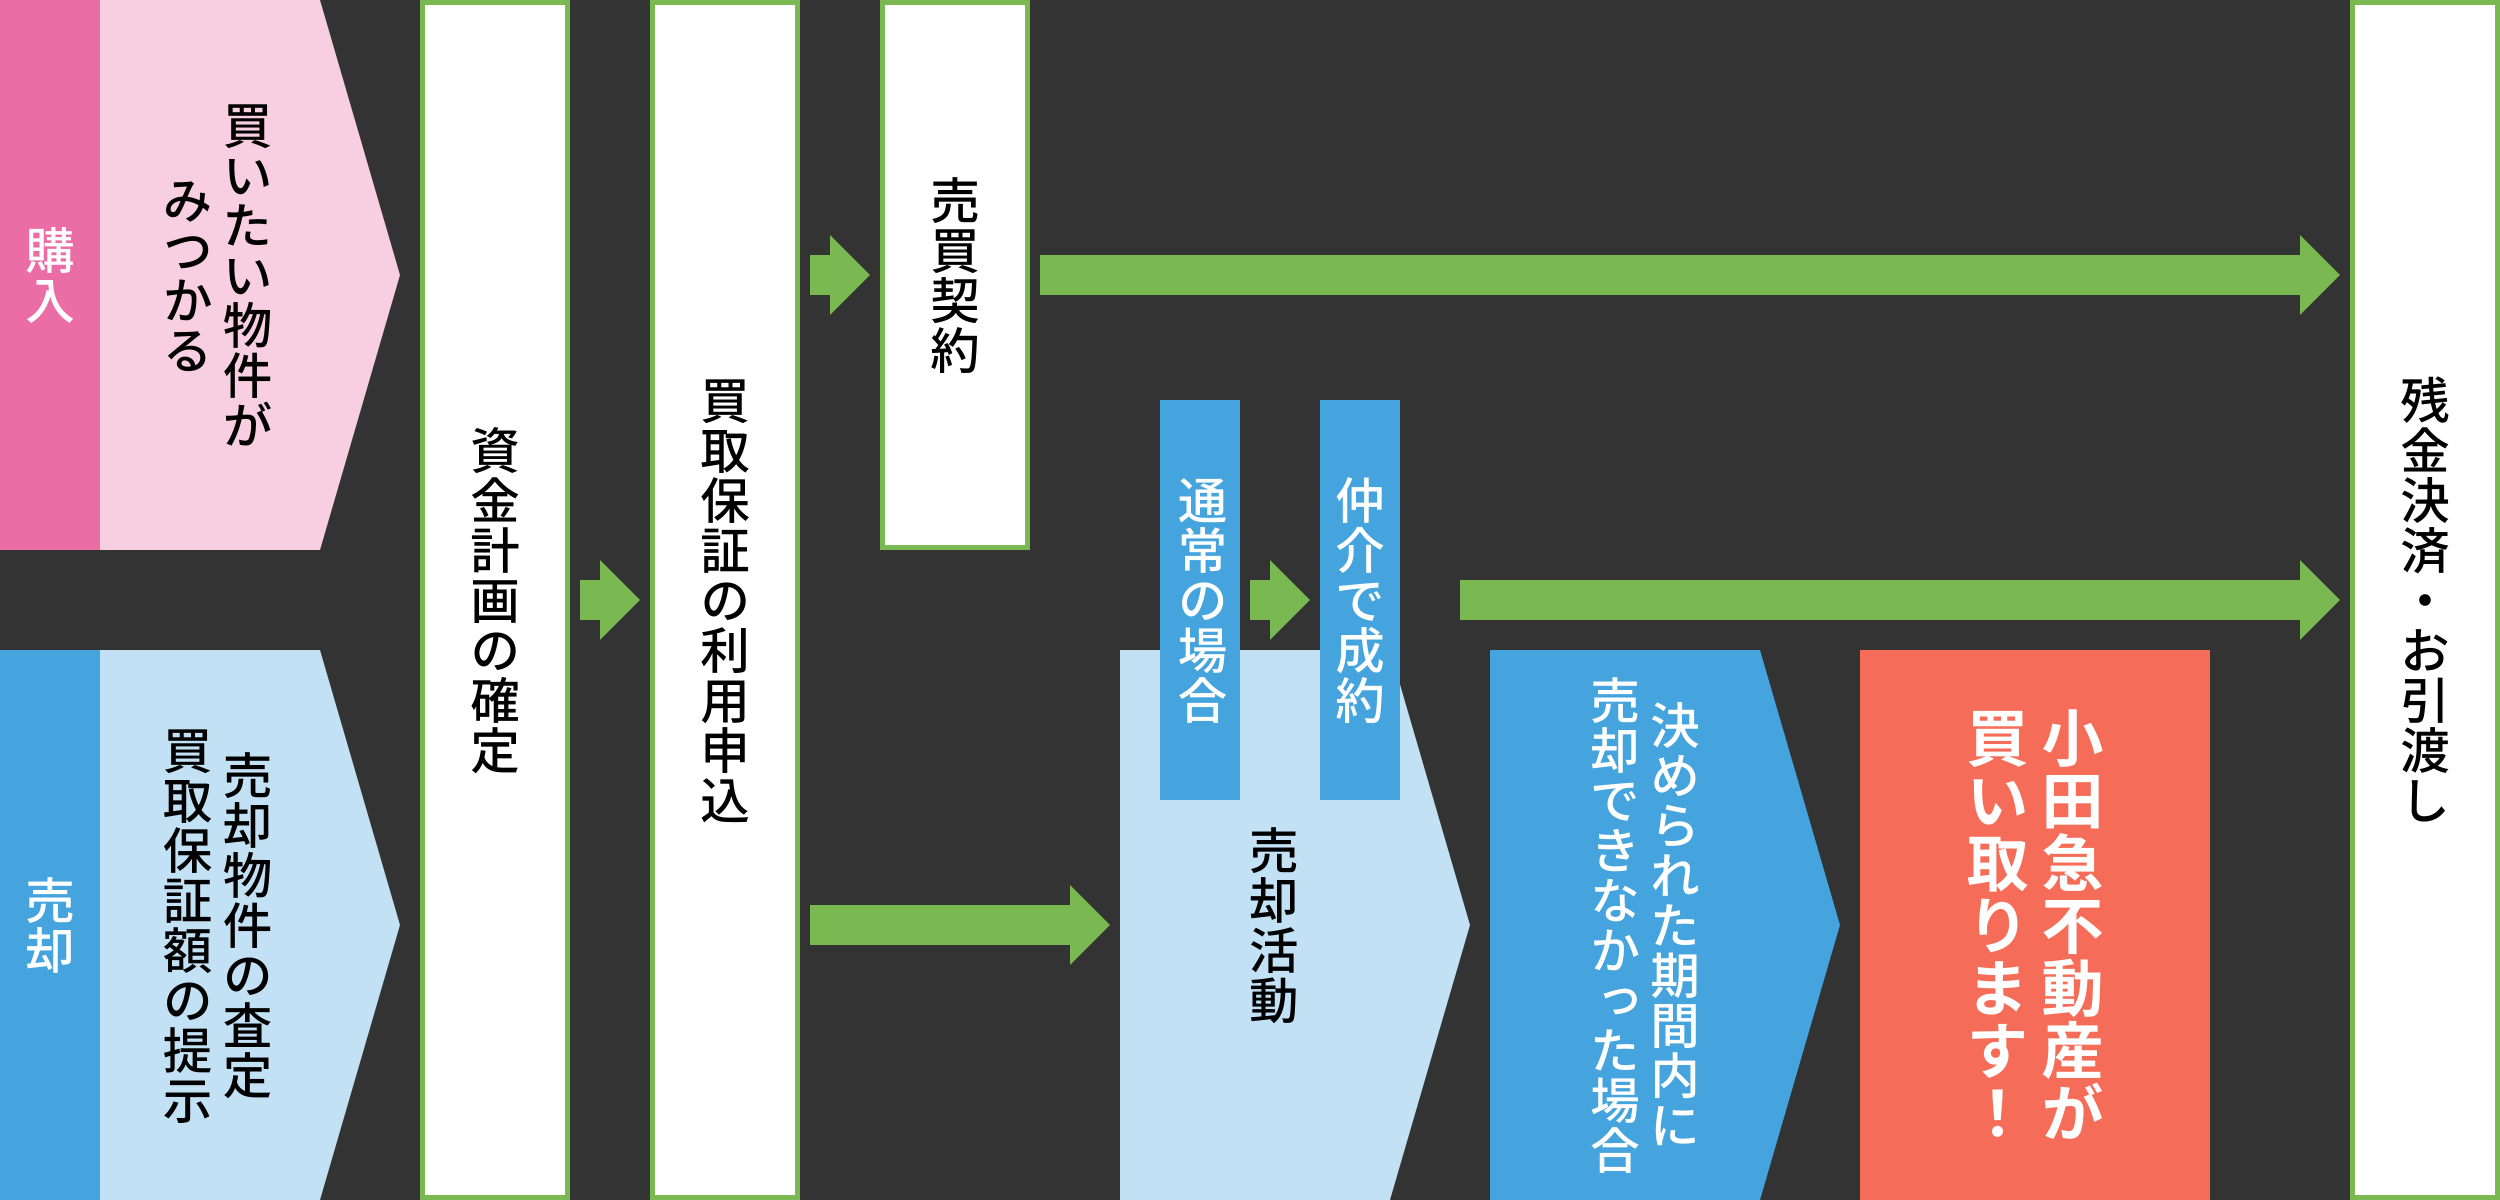
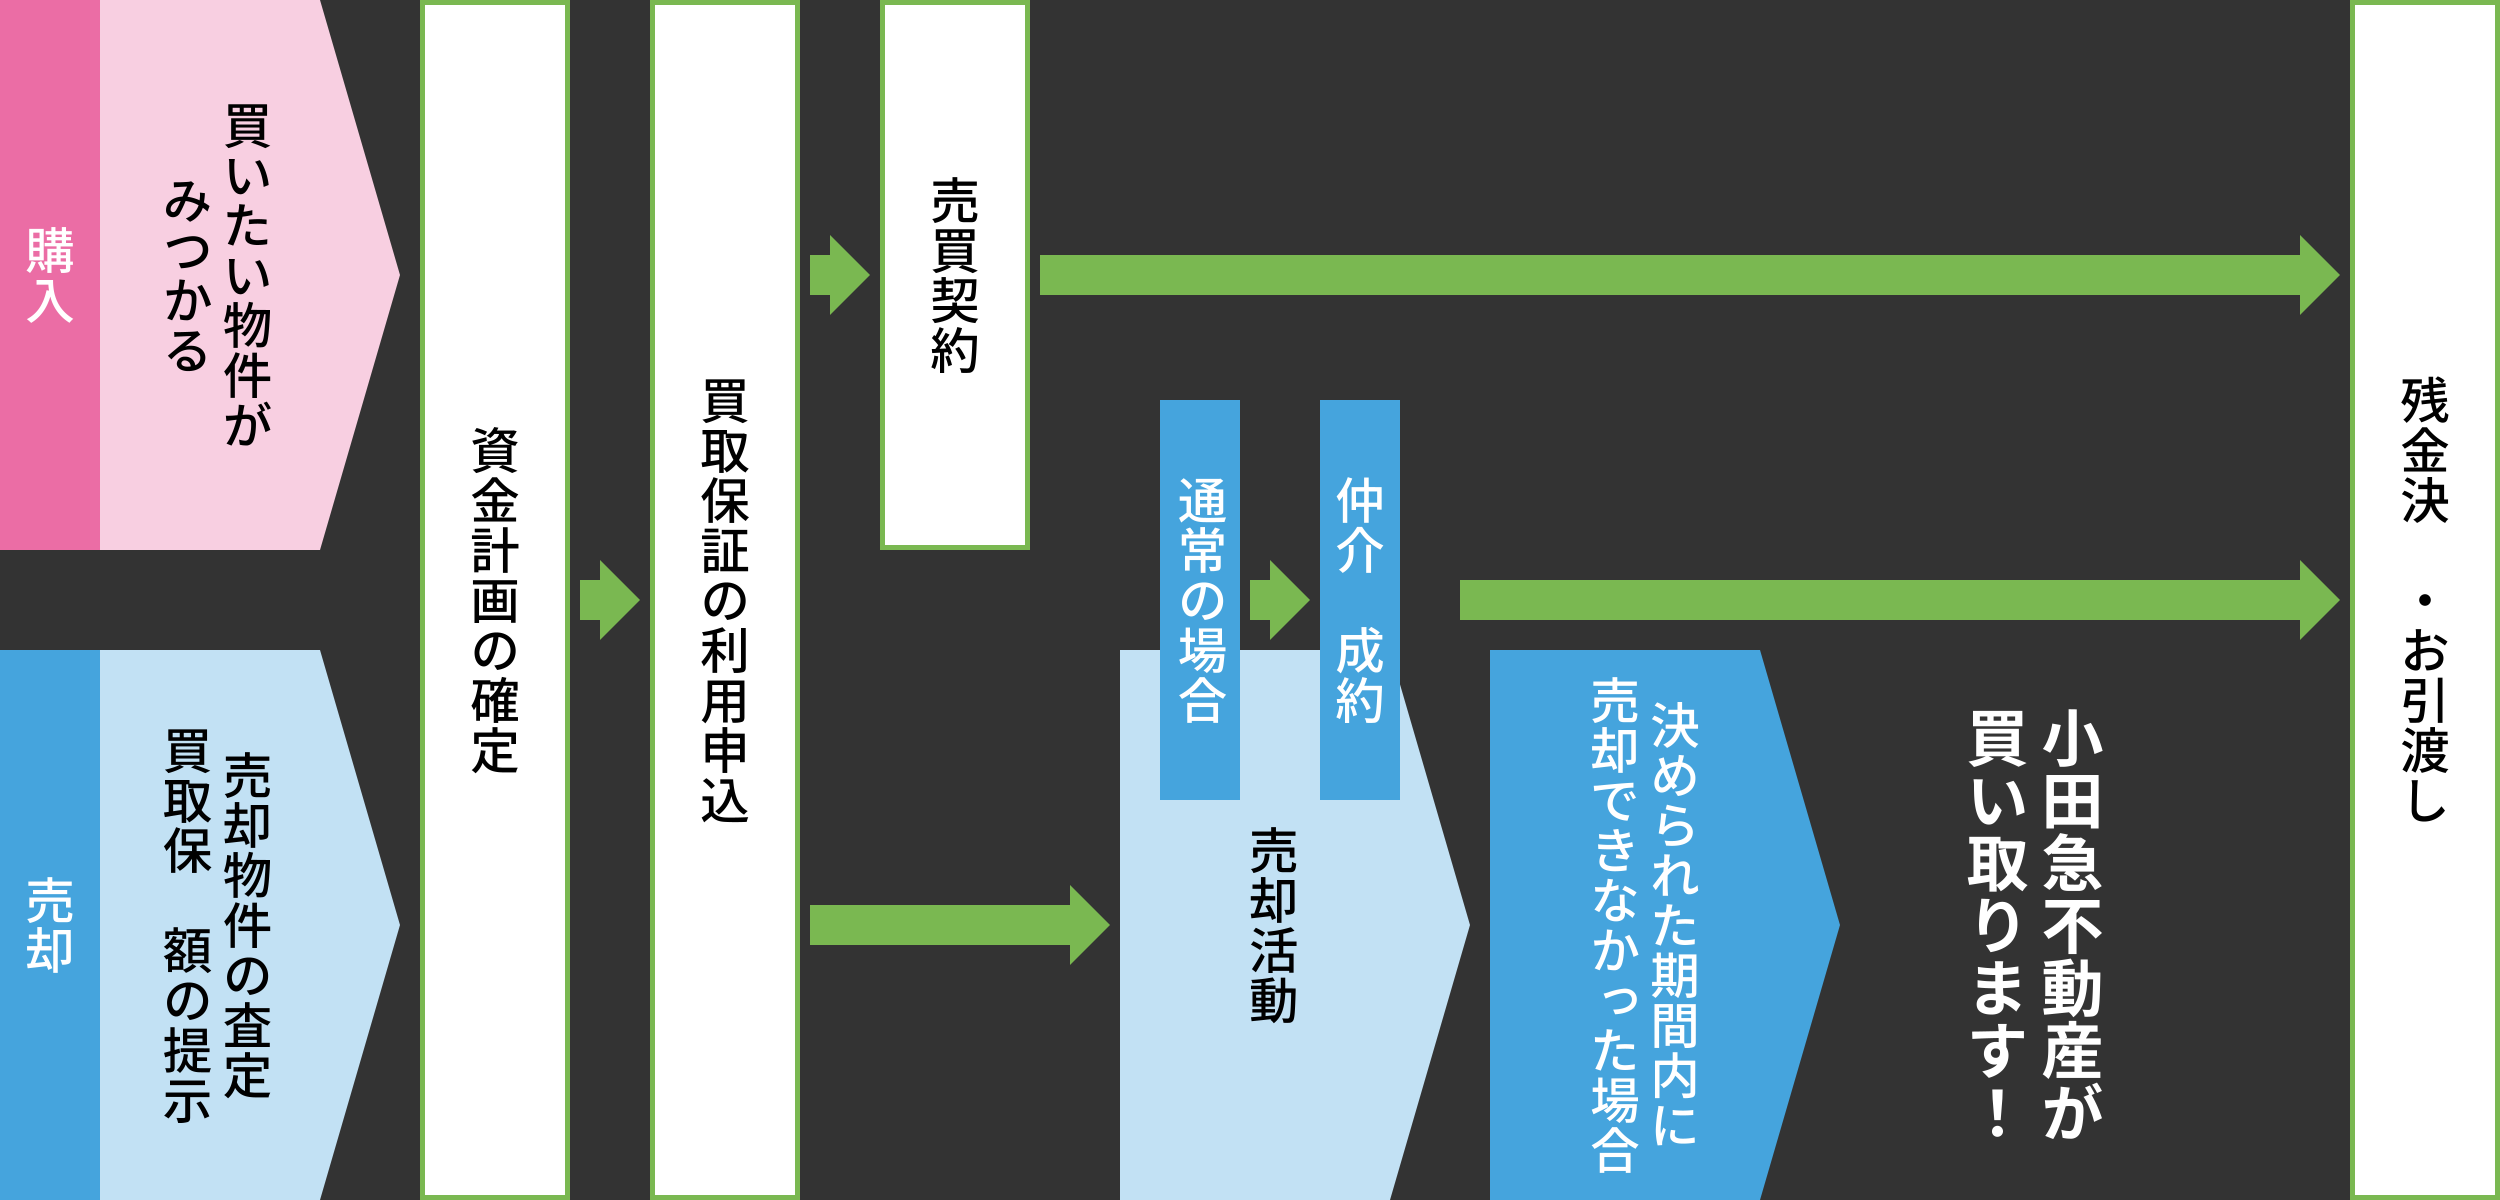
<svg xmlns="http://www.w3.org/2000/svg" id="レイヤー_1" data-name="レイヤー 1" viewBox="0 0 1000 480">
  <rect x="0" y="0" width="1000" height="480" fill="#333333" stroke="none" />
  <defs>
    <style>.cls-1,.cls-6{fill:#fff;}.cls-1{stroke:#7ab851;stroke-miterlimit:10;stroke-width:2px;}.cls-2{fill:#f8cfe1;}.cls-3{fill:#eb6da5;}.cls-4{fill:#c2e1f4;}.cls-5{fill:#45a4dd;}.cls-7{fill:#7ab851;fill-rule:evenodd;}.cls-8{fill:#f56d58;}</style>
  </defs>
  <title>img_kaitori_01</title>
  <rect class="cls-1" x="169" y="1" width="58" height="478" />
  <rect class="cls-1" x="941" y="1" width="58" height="478" />
  <polygon class="cls-2" points="128 220 0 220 0 0 128 0 160 110 128 220" />
  <rect class="cls-3" width="40" height="220" />
  <polygon class="cls-4" points="128 480 0 480 0 260 128 260 160 370 128 480" />
  <polygon class="cls-4" points="556 480 448 480 448 260 556 260 588 370 556 480" />
  <polygon class="cls-5" points="704 480 596 480 596 260 704 260 736 370 704 480" />
  <path d="M97.34,311.5c-.32,4-1.28,6.46-6.46,7.72a4.85,4.85,0,0,0-1-1.6c4.64-1,5.3-2.82,5.56-6.12Zm.62-7.18H90.34V302.6H98v-1.76h1.92v1.76h7.82v1.72H99.88V306h6v1.64H92.2V306H98ZM105.4,313v-2.32H92.56V313H90.74v-4h16.54v4Zm0,4.18c.7,0,.84-.3.9-2.46a5.06,5.06,0,0,0,1.68.7c-.2,2.76-.7,3.46-2.4,3.46h-2.76c-2,0-2.52-.54-2.52-2.34v-5h1.86v5c0,.58.14.66.9.66Z" />
  <path d="M97.28,331.86a26.77,26.77,0,0,1,2.64,5.42l-1.64.7a16.18,16.18,0,0,0-.54-1.54c-2.76.34-5.56.64-7.68.88l-.26-1.82,1.4-.12a39.57,39.57,0,0,0,1.68-5.2H89.82v-1.72h4.1v-2.94H90.54v-1.7h3.38v-3h1.8v3H99v1.7H95.72v2.94h3.92v1.72H95c-.58,1.64-1.26,3.54-1.9,5l3.94-.4c-.4-.82-.84-1.64-1.28-2.36Zm10.06,1.78c0,.92-.14,1.5-.78,1.84a5.89,5.89,0,0,1-2.76.38,6.5,6.5,0,0,0-.6-1.92c.9,0,1.72,0,2,0s.3-.1.3-.34v-9.86h-3.4v15.4h-1.8V322h7Z" />
  <path d="M97.44,351.26c-.78.26-1.56.5-2.34.74v7.16H93.38v-6.62l-3.14,1-.48-1.78c1-.26,2.26-.6,3.62-1v-4.2h-1.6a19.59,19.59,0,0,1-.82,2.78,11.21,11.21,0,0,0-1.36-.84A23.14,23.14,0,0,0,90.86,342l1.58.26c-.1.86-.2,1.72-.32,2.56h1.26v-4H95.1v4H97v1.76H95.1v3.68l2.1-.6ZM108,344s0,.64,0,.88c-.44,9-.82,12.14-1.6,13.12a1.89,1.89,0,0,1-1.46.88,11.55,11.55,0,0,1-2.26,0,4.4,4.4,0,0,0-.52-1.82c.84.08,1.58.08,2,.08a.77.77,0,0,0,.72-.36c.58-.66,1-3.5,1.36-11.1h-.56c-1,5.16-3.16,10.42-6.4,13a8.43,8.43,0,0,0-1.54-1.1c3.22-2.3,5.32-7.08,6.32-11.92H102.7c-.88,3.36-2.62,7-4.74,8.9a6.71,6.71,0,0,0-1.44-1.06c2.06-1.6,3.7-4.76,4.62-7.84H99.72a15,15,0,0,1-2.16,3.68,14.14,14.14,0,0,0-1.44-1.06,17,17,0,0,0,3.42-7.56l1.68.32c-.22,1-.52,2-.82,2.9Z" />
  <path d="M95.94,361.42a30.87,30.87,0,0,1-2,4.32v13.4H92.22v-10.6a20,20,0,0,1-1.56,1.94,12.41,12.41,0,0,0-1-1.88,22.41,22.41,0,0,0,4.56-7.7Zm12.14,11h-5.3v6.78h-1.86v-6.78H95.38v-1.82h5.54v-4H98.08a14.27,14.27,0,0,1-1.34,2.82,12.29,12.29,0,0,0-1.6-.9,17.78,17.78,0,0,0,2.38-6.66l1.8.36c-.18.86-.4,1.72-.64,2.56h2.24v-3.72h1.86v3.72h4.4v1.82h-4.4v4h5.3Z" />
  <path d="M99.86,398,98.7,396.2c.68-.08,1.26-.18,1.74-.28a5.67,5.67,0,0,0,4.76-5.6,5.26,5.26,0,0,0-4.8-5.48,35.91,35.91,0,0,1-1.14,5.54c-1.18,4-2.78,6.22-4.74,6.22s-3.7-2.18-3.7-5.46c0-4.36,3.84-8.14,8.74-8.14,4.72,0,7.7,3.3,7.7,7.4S104.64,397.34,99.86,398Zm-5.28-3.76c.9,0,1.84-1.28,2.76-4.3a31.05,31.05,0,0,0,1-5.06,6.56,6.56,0,0,0-5.6,6.06C92.78,393.22,93.76,394.26,94.58,394.26Z" />
  <path d="M101.7,404.84a16.55,16.55,0,0,0,6.56,3.88,7.19,7.19,0,0,0-1.2,1.5,17.53,17.53,0,0,1-7.2-5.1v3.72H98v-3.76a17.8,17.8,0,0,1-7.14,5.24,6.55,6.55,0,0,0-1.16-1.44,16.63,16.63,0,0,0,6.42-4H90.2v-1.62H98v-2.4h1.84v2.4h8v1.62Zm2.92,12.28h3.3v1.68H90.1v-1.68h3.34V409.4h11.18ZM95.24,411v1.12h7.48V411Zm7.48,2.48H95.24v1.16h7.48Zm-7.48,3.68h7.48v-1.18H95.24Z" />
  <path d="M99.94,436.9a20.9,20.9,0,0,0,2.82.18c.86,0,4.22,0,5.36,0a5.61,5.61,0,0,0-.7,1.88h-4.76c-3.92,0-6.8-.66-8.62-3.8a10.18,10.18,0,0,1-2.82,4.16A10.06,10.06,0,0,0,89.68,438c2.2-1.64,3.22-4.44,3.64-7.94l1.92.18a24.46,24.46,0,0,1-.48,2.62A5.72,5.72,0,0,0,98,436.38v-7.76H93.4v-1.78h11.26v1.78H99.94v2.94h5.72v1.74H99.94Zm-7.46-9.32H90.66V423H98v-2.14h2V423h7.4v4.6h-1.9v-2.84h-13Z" />
  <path d="M73.58,306.72a25.65,25.65,0,0,1-6.22,2.52,13.07,13.07,0,0,0-1.4-1.38,23.15,23.15,0,0,0,5.92-1.9Zm9.24-15v4.6H67.32v-4.6Zm-1.12,5.6v8.62H68.46V297.3Zm-12.64-2.42H71.9v-1.76H69.06Zm1.26,4.92h9.46v-1.26H70.32Zm0,2.42h9.46V301H70.32Zm0,2.48h9.46v-1.3H70.32Zm3.18-9.82h2.92v-1.76H73.5ZM77.9,306a64,64,0,0,1,6.22,2.26l-2,1a44.09,44.09,0,0,0-5.7-2.24Zm.1-11.1h3v-1.76H78Z" />
  <path d="M83.68,313.72A25,25,0,0,1,80.62,324a11,11,0,0,0,3.88,3.5A7.08,7.08,0,0,0,83.22,329a12.57,12.57,0,0,1-3.76-3.36,13.7,13.7,0,0,1-3.82,3.32,7.19,7.19,0,0,0-1.16-1.44v1.64h-1.8v-3.42l-6.74,1.1L65.6,325c.56-.06,1.18-.16,1.88-.24v-11H66V312h9.8v1.44h6.34l.32-.06Zm-14.42,0v2.32h3.42v-2.32Zm0,6.42h3.42v-2.44H69.26ZM72.68,324v-2.16H69.26v2.64Zm1.8,3.4a11.39,11.39,0,0,0,3.88-3.48,28.17,28.17,0,0,1-2.84-8.22l1.8-.36a25.28,25.28,0,0,0,2.16,6.76,22.23,22.23,0,0,0,2.16-6.82H75.3v-1.54h-.82Z" />
  <path d="M72.14,331.44a36,36,0,0,1-2,4.06v13.64H68.42V338.2a21.36,21.36,0,0,1-1.86,2.22,11,11,0,0,0-1-1.88,21.37,21.37,0,0,0,4.88-7.66Zm7.52,10.68a14.87,14.87,0,0,0,4.94,4.8,8.31,8.31,0,0,0-1.3,1.48,17.17,17.17,0,0,1-4.64-5v5.78H76.8v-5.68a16.27,16.27,0,0,1-4.88,4.84,8.2,8.2,0,0,0-1.28-1.48,14.66,14.66,0,0,0,5.18-4.76H71.28v-1.68H76.8v-2.18H72.68v-6.52H83v6.52H78.66v2.18h5.4v1.68Zm-5.24-5.52h6.74v-3.22H74.42Z" />
-   <path d="M65.8,354.18h7.28v1.48H65.8Zm6.7,14.12H68.3v.86H66.7v-6.72h5.8Zm-.12-9.9H66.74V357h5.64Zm-5.64,1.28h5.64v1.44H66.74Zm5.64-6.74H66.86v-1.46h5.52Zm-4.08,11v2.88h2.58v-2.88Zm15.94,2.8v1.76H73.1v-1.76h1.4V357h1.72v9.7h2v-13H73.72v-1.76H83.9v1.76H80.06v5.16h3.72v1.76H80.06v6.12Z" />
  <path d="M73.34,387.84A10.69,10.69,0,0,0,77,385.58l1.54.94a13.48,13.48,0,0,1-4.16,2.62c-.3-.34-.84-.88-1.22-1.22H68.8v.9H67.22v-5.34l-.72.32a6.86,6.86,0,0,0-1-1.34,12.24,12.24,0,0,0,4-2.42c-.56-.42-1.12-.82-1.64-1.18a11.92,11.92,0,0,1-1.1.94,9.12,9.12,0,0,0-1.2-1.1,10,10,0,0,0,3.64-4.32l1.54.4a10.56,10.56,0,0,1-.54,1.06h2.26l.28-.08,1.06.48a11.8,11.8,0,0,1-2,3.56c1.12.82,2.16,1.62,2.84,2.24l-1.08,1.28-.28-.26Zm-5.7-12.28H66.12v-3h3.3v-1.68h1.74v1.68h3.32v3H72.9V374H67.64Zm5.2,7.06c-.58-.5-1.3-1.06-2.06-1.64a12.58,12.58,0,0,1-2.06,1.64Zm-1.12,1.44H68.8v2.42h2.92Zm-2.34-6.92c-.16.22-.32.42-.48.62.54.36,1.12.74,1.7,1.14a9.13,9.13,0,0,0,1.14-1.76Zm8.52-2.2c.12-.52.24-1.12.34-1.66h-3.6v-1.6h9.24v1.6H80.22c-.18.56-.38,1.14-.56,1.66H83.4v10.38H75.32V374.94Zm3.74,1.42H77V378h4.64Zm0,2.94H77v1.64h4.64Zm0,3H77v1.66h4.64Zm-.46,3.42a23.59,23.59,0,0,1,3.32,2.54l-1.44,1a26.54,26.54,0,0,0-3.24-2.66Z" />
  <path d="M75.86,408,74.7,406.2c.68-.08,1.26-.18,1.74-.28a5.67,5.67,0,0,0,4.76-5.6,5.26,5.26,0,0,0-4.8-5.48,35.91,35.91,0,0,1-1.14,5.54c-1.18,4-2.78,6.22-4.74,6.22s-3.7-2.18-3.7-5.46c0-4.36,3.84-8.14,8.74-8.14,4.72,0,7.7,3.3,7.7,7.4S80.64,407.34,75.86,408Zm-5.28-3.76c.9,0,1.84-1.28,2.76-4.3a31.05,31.05,0,0,0,1-5.06,6.56,6.56,0,0,0-5.6,6.06C68.78,403.22,69.76,404.26,70.58,404.26Z" />
  <path d="M69.86,421.76v5.18c0,.92-.18,1.42-.7,1.7a5.67,5.67,0,0,1-2.6.36,5.94,5.94,0,0,0-.5-1.72c.8,0,1.54,0,1.76,0s.34-.08.34-.36V422.3l-2.1.64-.42-1.8,2.52-.68v-4H65.84v-1.72h2.32v-3.86h1.7v3.86H72v1.72H69.86V420l1.92-.56.26,1.68Zm8.94,5.42a11.49,11.49,0,0,0,1.68.1c.56,0,3.14,0,3.9,0a5.81,5.81,0,0,0-.52,1.64H80.42c-2.78,0-4.86-.5-6.16-3.14A8.68,8.68,0,0,1,72,429.18a8.63,8.63,0,0,0-1.38-1.12c1.72-1.38,2.58-3.62,2.9-6.44l1.68.2a20.72,20.72,0,0,1-.38,2.1,4.53,4.53,0,0,0,2.24,2.76v-5.84h-4.8v-1.52H83.82v1.52h-5v2.08h4v1.48h-4Zm4-9.08H73.2v-6.64h9.56ZM81,412.84H74.9v1.3H81Zm0,2.56H74.9v1.32H81Z" />
  <path d="M71.38,441.08a19.85,19.85,0,0,1-4,6.3,15,15,0,0,0-1.72-1.12,14.69,14.69,0,0,0,3.74-5.7ZM83.78,437v1.84H76.06v8.06c0,1.1-.26,1.66-1.06,1.94a12.06,12.06,0,0,1-3.76.34,9.05,9.05,0,0,0-.66-2c1.24,0,2.6.06,3,0s.5-.1.5-.4v-8h-7.8V437ZM82,434.06H68v-1.84H82Zm-1.72,6.48a26,26,0,0,1,3.46,6l-1.9.84a24.19,24.19,0,0,0-3.3-6.14Z" />
  <path d="M507.84,341.5c-.32,4-1.28,6.46-6.46,7.72a4.85,4.85,0,0,0-1-1.6c4.64-1,5.3-2.82,5.56-6.12Zm.62-7.18h-7.62V332.6h7.62v-1.76h1.92v1.76h7.82v1.72h-7.82V336h6v1.64H502.7V336h5.76ZM515.9,343v-2.32H503.06V343h-1.82v-4h16.54v4Zm0,4.18c.7,0,.84-.3.9-2.46a5.06,5.06,0,0,0,1.68.7c-.2,2.76-.7,3.46-2.4,3.46h-2.76c-2,0-2.52-.54-2.52-2.34v-5h1.86v5c0,.58.14.66.9.66Z" />
  <path d="M507.78,361.86a26.77,26.77,0,0,1,2.64,5.42l-1.64.7a16.18,16.18,0,0,0-.54-1.54c-2.76.34-5.56.64-7.68.88l-.26-1.82,1.4-.12a39.57,39.57,0,0,0,1.68-5.2h-3.06v-1.72h4.1v-2.94H501v-1.7h3.38v-3h1.8v3h3.26v1.7h-3.26v2.94h3.92v1.72h-4.66c-.58,1.64-1.26,3.54-1.9,5l3.94-.4c-.4-.82-.84-1.64-1.28-2.36Zm10.06,1.78c0,.92-.14,1.5-.78,1.84a5.89,5.89,0,0,1-2.76.38,6.5,6.5,0,0,0-.6-1.92c.9,0,1.72,0,2,0s.3-.1.3-.34v-9.86h-3.4v15.4h-1.8V352h7Z" />
  <path d="M504.06,380c-.82-.56-2.48-1.52-3.68-2.14l1-1.38c1.14.56,2.84,1.44,3.68,2Zm-3.28,7.66a59.31,59.31,0,0,0,3.76-6.32l1.34,1.24c-1,2.06-2.36,4.46-3.54,6.32ZM505,374.62c-.82-.58-2.48-1.54-3.66-2.2l1-1.32a41.66,41.66,0,0,1,3.72,2Zm8.32,3.78v3h4.12v7.7h-1.76v-.74h-6.62v.84h-1.7v-7.8h4.2v-3H506v-1.78h5.56v-2.84c-1.4.22-2.84.38-4.16.48a6.57,6.57,0,0,0-.54-1.56,45.56,45.56,0,0,0,9.5-1.82l1.46,1.44a26.72,26.72,0,0,1-4.5,1.16v3.14h5.3v1.78Zm2.36,4.64h-6.62v3.6h6.62Z" />
  <path d="M518.26,395.38s0,.64,0,.86c-.22,8.26-.4,11.1-1,12a1.77,1.77,0,0,1-1.42.86,14,14,0,0,1-2.46,0,4.92,4.92,0,0,0-.52-1.76c.92.08,1.74.08,2.1.08a.76.76,0,0,0,.72-.32c.44-.56.64-3.1.8-10h-2.36c-.26,5.32-1.16,9.56-4.6,12.2a6.25,6.25,0,0,0-1.34-1.38,4.39,4.39,0,0,0,.36-.28c-2.88.34-5.76.64-7.9.84l-.24-1.58c1.16-.08,2.6-.2,4.18-.34V405h-3.64v-1.36h3.64v-1h-3.58v-6h3.58v-1H500.4v-1.38h4.12V393.1c-1.22.1-2.44.16-3.56.2a5.54,5.54,0,0,0-.44-1.34,62.21,62.21,0,0,0,8.58-1l.88,1.4c-1.06.22-2.38.42-3.76.56v1.28h4v1.16h2.1c0-1.36,0-2.78,0-4.28h1.78c0,1.48,0,2.92,0,4.28Zm-15.8,3.7h2.06v-1.22h-2.06Zm2.06,2.36v-1.22h-2.06v1.22Zm1.7,5c1.24-.12,2.52-.24,3.78-.38,1.64-2.26,2.14-5.28,2.3-8.92h-2.12v-1.5h-4v1h3.72v6h-3.72v1H510V405h-3.76Zm2.14-7.32v-1.22h-2.14v1.22Zm-2.14,1.14v1.22h2.14v-1.22Z" />
  <path class="cls-6" d="M664.38,289.8a15.3,15.3,0,0,0-3.62-2.12l1-1.4a17.11,17.11,0,0,1,3.68,1.94Zm1.82,2.7c-1,2.1-2.18,4.48-3.26,6.4l-1.6-1.18a60.55,60.55,0,0,0,3.44-6.4Zm-.8-8a15.4,15.4,0,0,0-3.54-2.22l1-1.34a14.66,14.66,0,0,1,3.6,2.06Zm8.54,7a9.38,9.38,0,0,0,5.42,6.06,6.91,6.91,0,0,0-1.3,1.62,11.09,11.09,0,0,1-5.72-6.84,10,10,0,0,1-5.54,6.84,8,8,0,0,0-1.5-1.32c3.38-1.72,4.76-3.94,5.32-6.36h-4.36V289.8h4.62c.06-.72.08-1.44.08-2.16v-2H667.3v-1.74H671v-3.1h1.84v3.1h4.8v5.86h1.58v1.74Zm-1.14-3.88c0,.72,0,1.42-.06,2.14h3v-4.12h-3Z" />
  <path class="cls-6" d="M673.58,302.16c-.12.52-.28,1.32-.4,1.74s-.16.7-.26,1.06a6.31,6.31,0,0,1,5.24,6.46c0,4-2.88,6.4-7,7l-1.16-1.8c4.2-.36,6.2-2.52,6.2-5.28a4.53,4.53,0,0,0-3.7-4.66,25.64,25.64,0,0,1-2.76,6.46,12.42,12.42,0,0,0,1.16,1.3l-1.58,1.28c-.28-.32-.56-.64-.82-1-1.24,1.46-2.4,2.3-3.86,2.3s-2.9-1.32-2.9-3.72a8.4,8.4,0,0,1,3-6.12c-.2-.58-.38-1.14-.56-1.7a11.31,11.31,0,0,0-.72-1.9l2.06-.64a17.71,17.71,0,0,0,.42,1.78l.4,1.38a10.17,10.17,0,0,1,4.78-1.3q.15-.63.24-1.2a11.59,11.59,0,0,0,.14-1.64ZM664.8,315c.86,0,1.76-.8,2.56-1.86-.08-.12-.14-.24-.22-.36a20.17,20.17,0,0,1-1.82-3.82,6.33,6.33,0,0,0-1.8,4.18C663.52,314.32,664,315,664.8,315Zm3.72-3.56a23.9,23.9,0,0,0,2.06-4.9,8,8,0,0,0-3.74,1.24,20.34,20.34,0,0,0,1.5,3.36Z" />
  <path class="cls-6" d="M665.8,330.72a9.22,9.22,0,0,1,6.1-2.18c3.2,0,5.22,1.94,5.22,4.28,0,3.54-3,6.08-10.66,5.42l-.6-2c6.06.76,9.12-.86,9.12-3.46,0-1.42-1.36-2.46-3.22-2.46a7.38,7.38,0,0,0-5.8,2.48,3.76,3.76,0,0,0-.64,1l-1.84-.44a67.72,67.72,0,0,0,1-8.06l2.1.28C666.32,326.84,666,329.5,665.8,330.72Zm8.66-7.34L674,325.3c-1.92-.26-6.22-1.16-7.74-1.56l.5-1.88A56.31,56.31,0,0,0,674.46,323.38Z" />
  <path class="cls-6" d="M665.66,341.72l2.3.08c-.1.5-.24,1.54-.4,2.84l0,0,.66.82c-.26.34-.62.9-.92,1.38l-.06.84c1.54-1.38,3.94-3.12,5.88-3.12A2.58,2.58,0,0,1,676,347.3c0,2-.7,5.14-.7,7.16,0,.6.3,1,.9,1A4.25,4.25,0,0,0,679,354l.28,2.16a5.07,5.07,0,0,1-3.62,1.56c-1.4,0-2.32-1-2.32-2.7,0-2.16.72-5.22.72-7.08,0-1.06-.54-1.54-1.46-1.54-1.54,0-3.8,1.84-5.5,3.7q-.06,1.05-.06,2c0,1.7,0,3.1.1,4.88,0,.36.06.94.1,1.34h-2.14c0-.4,0-1,0-1.28,0-1.84,0-3,.1-5.14-.92,1.36-2.06,3-2.9,4.16l-1.22-1.7c1.08-1.36,3.22-4.2,4.28-5.78l.12-1.7c-.92.12-2.56.32-3.72.48l-.2-2a12.43,12.43,0,0,0,1.48,0c.6,0,1.62-.16,2.56-.3.06-.84.1-1.48.1-1.7A8.5,8.5,0,0,0,665.66,341.72Z" />
  <path class="cls-6" d="M668.64,363.56c-.06.34-.14.74-.24,1.16a33.54,33.54,0,0,0,3.54-.66V366a33.71,33.71,0,0,1-3.94.66c-.2.86-.4,1.74-.62,2.58a60.78,60.78,0,0,1-3.08,9l-2.2-.72a43.86,43.86,0,0,0,3.36-8.8c.16-.58.32-1.24.46-1.88-.56,0-1.1.06-1.58.06-.9,0-1.62,0-2.32-.08l-.06-2a18.56,18.56,0,0,0,2.42.16c.6,0,1.26,0,1.94-.08.1-.58.2-1.1.24-1.46a9.49,9.49,0,0,0,.08-1.78l2.38.2C668.88,362.38,668.72,363.18,668.64,363.56ZM671,374.4c0,.88.54,1.68,3,1.68a21.76,21.76,0,0,0,3.94-.4l-.08,2A26.23,26.23,0,0,1,674,378c-3.18,0-4.92-1-4.92-3a12.55,12.55,0,0,1,.32-2.44l1.88.16A6.52,6.52,0,0,0,671,374.4Zm3.22-6.74c1.14,0,2.34.06,3.44.16l-.06,1.9a24.5,24.5,0,0,0-3.34-.24,32.27,32.27,0,0,0-3.7.2v-1.84C671.6,367.74,673,367.66,674.2,367.66Z" />
  <path class="cls-6" d="M665.2,395.18a14,14,0,0,1-3,4,9.48,9.48,0,0,0-1.48-1.1,9.88,9.88,0,0,0,2.68-3.4Zm5.36-.8h-9.74v-1.62h1.86V385h-1.62v-1.62h1.62V381h1.68v2.3h3.12V381h1.72v2.3h1.44V385H669.2v7.8h1.36Zm-6.2-9.42v1.5h3.12V385Zm0,4.62h3.12v-1.66h-3.12Zm0,3.18h3.12V391h-3.12Zm3.38,1.88a19.1,19.1,0,0,1,2.16,2.92l-1.5.9a20.69,20.69,0,0,0-2.08-3Zm10.8,2.34c0,1-.22,1.52-.84,1.8a7,7,0,0,1-3,.34,6.38,6.38,0,0,0-.54-1.76c.94,0,1.94,0,2.2,0s.42-.1.42-.42v-4.44h-3.68a15.9,15.9,0,0,1-1.84,6.74,6.54,6.54,0,0,0-1.48-1.08c1.58-2.6,1.72-6.34,1.72-9.2v-7.2h7.08Zm-1.8-6.14v-2.92h-3.52V389c0,.58,0,1.22,0,1.86Zm-3.52-7.38v2.82h3.52v-2.82Z" />
  <path class="cls-6" d="M663.64,408.58v10.6H661.8V401.62h7.38v7Zm0-5.56v1.38h3.78V403Zm3.78,4.18v-1.48h-3.78v1.48Zm10.9,9.66c0,1.06-.22,1.66-.94,2a10.12,10.12,0,0,1-3.48.32,8.33,8.33,0,0,0-.58-1.82h-5.4v1h-1.7V410h7.5v7.32c1,0,1.94,0,2.26,0s.46-.12.46-.46v-8.22h-5.68v-7h7.56Zm-10.4-5.5v1.56H672v-1.56Zm4.06,4.58v-1.66h-4.06v1.66Zm.56-12.92v1.38h3.9V403Zm3.9,4.22v-1.52h-3.9v1.52Z" />
  <path class="cls-6" d="M678.08,436.9c0,1.1-.26,1.66-1,2a11.08,11.08,0,0,1-3.74.34,7.47,7.47,0,0,0-.64-1.88c1.3.06,2.66.06,3,0s.5-.12.5-.48V426H671a16,16,0,0,1-.32,2.46,60,60,0,0,1,5.3,5.28l-1.52,1.22a47.88,47.88,0,0,0-4.36-4.7,10.63,10.63,0,0,1-4.64,5,6.64,6.64,0,0,0-1.32-1.4A8.47,8.47,0,0,0,669,426h-5.2v13.24H662v-15h7.08v-3.36H671v3.36h7.1Z" />
  <path class="cls-6" d="M665.24,444.06a48.32,48.32,0,0,0-1,7.38,16.21,16.21,0,0,0,.12,2.08c.32-.8.72-1.74,1-2.46l1,.78a43.64,43.64,0,0,0-1.4,4.56,3.86,3.86,0,0,0-.1.9c0,.22,0,.5,0,.74l-1.8.12a25.39,25.39,0,0,1-.74-6.34,59.42,59.42,0,0,1,.84-7.82,14.86,14.86,0,0,0,.18-1.62l2.2.18A14,14,0,0,0,665.24,444.06Zm4.68,9.82c0,.88.7,1.58,3.08,1.58a21.67,21.67,0,0,0,4.86-.5l.06,2.1a26.91,26.91,0,0,1-5,.38c-3.32,0-4.88-1.14-4.88-3.06a11.06,11.06,0,0,1,.34-2.42l1.78.18A7.49,7.49,0,0,0,669.92,453.88ZM677.3,444v2a51.27,51.27,0,0,1-8.22,0l0-2A36.58,36.58,0,0,0,677.3,444Z" />
  <path class="cls-6" d="M644.34,281.5c-.32,4-1.28,6.46-6.46,7.72a4.85,4.85,0,0,0-1-1.6c4.64-1,5.3-2.82,5.56-6.12Zm.62-7.18h-7.62V272.6H645v-1.76h1.92v1.76h7.82v1.72h-7.82V276h6v1.64H639.2V276H645ZM652.4,283v-2.32H639.56V283h-1.82v-4h16.54v4Zm0,4.18c.7,0,.84-.3.9-2.46a5.06,5.06,0,0,0,1.68.7c-.2,2.76-.7,3.46-2.4,3.46h-2.76c-2,0-2.52-.54-2.52-2.34v-5h1.86v5c0,.58.14.66.9.66Z" />
  <path class="cls-6" d="M644.28,301.86a26.77,26.77,0,0,1,2.64,5.42l-1.64.7a16.18,16.18,0,0,0-.54-1.54c-2.76.34-5.56.64-7.68.88l-.26-1.82,1.4-.12a39.57,39.57,0,0,0,1.68-5.2h-3.06v-1.72h4.1v-2.94h-3.38v-1.7h3.38v-3h1.8v3H646v1.7h-3.26v2.94h3.92v1.72H642c-.58,1.64-1.26,3.54-1.9,5l3.94-.4c-.4-.82-.84-1.64-1.28-2.36Zm10.06,1.78c0,.92-.14,1.5-.78,1.84a5.89,5.89,0,0,1-2.76.38,6.5,6.5,0,0,0-.6-1.92c.9,0,1.72,0,2,0s.3-.1.3-.34v-9.86h-3.4v15.4h-1.8V292h7Z" />
  <path class="cls-6" d="M639.36,314.22c1.44-.14,5.18-.5,8.52-.78,2.1-.18,4.16-.3,5.5-.36v2a19,19,0,0,0-3.86.3,6.56,6.56,0,0,0-4.44,5.9c0,3.56,3.4,4.74,6.64,4.86l-.72,2.14c-3.84-.2-8-2.26-8-6.6a7.91,7.91,0,0,1,3.44-6.36c-2,.2-6.54.68-8.74,1.16l-.2-2.16C638.3,314.3,639,314.26,639.36,314.22ZM652.14,320l-1.22.54a16.53,16.53,0,0,0-1.56-2.74l1.18-.52A25,25,0,0,1,652.14,320Zm2.24-.9-1.2.58a19.24,19.24,0,0,0-1.64-2.72l1.18-.54A24.5,24.5,0,0,1,654.38,319.08Z" />
  <path class="cls-6" d="M645.26,331.82l2.1-.24c.1.72.24,1.48.42,2.22a22,22,0,0,0,4-.88l.26,1.8a27.43,27.43,0,0,1-3.74.76c.12.4.24.8.36,1.16s.26.68.42,1a23.65,23.65,0,0,0,3.82-.82l.3,1.86a30.73,30.73,0,0,1-3.36.64A21.48,21.48,0,0,0,651,341.5a6.75,6.75,0,0,0,.8.92l-1,1.46c-1.1-.24-3.06-.48-4.46-.62l.16-1.52c.94.12,2.12.22,2.72.3a21.29,21.29,0,0,1-1.34-2.46,60.76,60.76,0,0,1-8.56,0l-.1-1.86a49.05,49.05,0,0,0,7.94.14c-.12-.3-.22-.6-.32-.88-.18-.5-.32-1-.46-1.36a48.48,48.48,0,0,1-6.68-.16l-.12-1.82a39.29,39.29,0,0,0,6.3.28c0-.06,0-.1,0-.16C645.7,333.14,645.48,332.48,645.26,331.82Zm-3.6,12.48c0,1.54,1.44,2.26,4.28,2.26a25.74,25.74,0,0,0,4.78-.42l-.1,2a30.49,30.49,0,0,1-4.68.36c-3.86,0-6.16-1.18-6.18-3.82a6.13,6.13,0,0,1,.8-2.94l2,.38A3.67,3.67,0,0,0,641.66,344.3Z" />
  <path class="cls-6" d="M645.22,351.78c-.16.66-.42,1.76-.72,2.86a18.36,18.36,0,0,0,2.88-.68l.06,1.84a30.38,30.38,0,0,1-3.52.7,35.16,35.16,0,0,1-4.24,8.34l-1.9-1a29.07,29.07,0,0,0,4.1-7.14c-.46,0-.94,0-1.4,0-.76,0-1.58,0-2.36-.06l-.14-1.84c.78.08,1.7.12,2.5.12.64,0,1.32,0,2-.08a15.62,15.62,0,0,0,.58-3.34Zm4.64,6.06a22.15,22.15,0,0,0,0,2.3c0,.64.08,1.78.12,2.88A13.25,13.25,0,0,1,654,365.5L653,367.18A15,15,0,0,0,650,365v.54c0,1.68-1,3-3.58,3-2.28,0-4.12-1-4.12-3,0-1.84,1.68-3.16,4.1-3.16a10.88,10.88,0,0,1,1.64.14c-.06-1.54-.14-3.38-.18-4.68Zm-3.66,8.92c1.5,0,2-.8,2-1.88,0-.18,0-.42,0-.68a6.53,6.53,0,0,0-1.8-.24c-1.3,0-2.18.6-2.18,1.4S644.86,366.76,646.2,366.76Zm7.32-8.16a25.24,25.24,0,0,0-4.58-2.74l1-1.54a31,31,0,0,1,4.7,2.64Z" />
  <path class="cls-6" d="M644.72,373.4c-.12.58-.28,1.54-.48,2.46.82-.06,1.52-.1,2-.1,1.9,0,3.34.76,3.34,3.5,0,2.32-.28,5.46-1.12,7.14a2.94,2.94,0,0,1-3,1.7,12.49,12.49,0,0,1-2.34-.28l-.32-2.06a10.27,10.27,0,0,0,2.42.4,1.5,1.5,0,0,0,1.58-.94,15.67,15.67,0,0,0,.88-5.74c0-1.68-.76-2-2-2-.4,0-1,0-1.78.1a40,40,0,0,1-4.06,10.54l-2-.8c1.94-2.64,3.36-6.86,4.06-9.54l-2.14.24c-.5.08-1.4.18-1.94.28l-.2-2.14a15.06,15.06,0,0,0,1.9,0c.64,0,1.68-.1,2.8-.18a21.44,21.44,0,0,0,.44-4.2L645,372C644.9,372.46,644.8,373,644.72,373.4Zm10.68,8.48-2,.9c-.54-2.28-2.12-6.3-3.52-8l1.86-.82A36.81,36.81,0,0,1,655.4,381.88Z" />
  <path class="cls-6" d="M643.42,396.9a25.15,25.15,0,0,1,6.46-1.46c2.9,0,4.84,1.78,4.84,4.28,0,3.52-3.08,5.66-8.68,6l-.78-1.88c4.1-.1,7.5-1.2,7.5-4.1,0-1.3-1-2.52-2.94-2.52-2.38,0-6.2,1.66-7.58,2.22l-.8-2A16.79,16.79,0,0,0,643.42,396.9Z" />
  <path class="cls-6" d="M644.64,413.56c-.06.34-.14.74-.24,1.16a33.54,33.54,0,0,0,3.54-.66V416a33.71,33.71,0,0,1-3.94.66c-.2.86-.4,1.74-.62,2.58a60.78,60.78,0,0,1-3.08,9l-2.2-.72a43.86,43.86,0,0,0,3.36-8.8c.16-.58.32-1.24.46-1.88-.56,0-1.1.06-1.58.06-.9,0-1.62,0-2.32-.08l-.06-2a18.56,18.56,0,0,0,2.42.16c.6,0,1.26,0,1.94-.08.1-.58.2-1.1.24-1.46a9.49,9.49,0,0,0,.08-1.78l2.38.2C644.88,412.38,644.72,413.18,644.64,413.56ZM647,424.4c0,.88.54,1.68,3,1.68a21.76,21.76,0,0,0,3.94-.4l-.08,2A26.23,26.23,0,0,1,650,428c-3.18,0-4.92-1-4.92-3a12.55,12.55,0,0,1,.32-2.44l1.88.16A6.52,6.52,0,0,0,647,424.4Zm3.22-6.74c1.14,0,2.34.06,3.44.16l-.06,1.9a24.5,24.5,0,0,0-3.34-.24,32.27,32.27,0,0,0-3.7.2v-1.84C647.6,417.74,649,417.66,650.2,417.66Z" />
  <path class="cls-6" d="M643.24,442.82c-2,1-4.16,2.1-5.84,2.9l-.72-1.86c.72-.28,1.62-.66,2.6-1.08v-6h-2.2v-1.76h2.2v-4H641v4h2v1.76h-2V442l1.84-.84Zm3.88-2.36a9.21,9.21,0,0,1-.74,1.2h8.36s0,.46,0,.7c-.32,4-.62,5.56-1.16,6.16a1.74,1.74,0,0,1-1.2.56,15.75,15.75,0,0,1-2,0,3.67,3.67,0,0,0-.42-1.5,13.37,13.37,0,0,0,1.56.08c.3,0,.46,0,.62-.22s.56-1.48.8-4.3h-1.2a13.82,13.82,0,0,1-4,6.08,6,6,0,0,0-1.34-1,11.6,11.6,0,0,0,3.8-5h-1.58a15.37,15.37,0,0,1-4.76,5.22,5.16,5.16,0,0,0-1.24-1.12,12.94,12.94,0,0,0,4.32-4.1H645.2a13.58,13.58,0,0,1-2.46,2.14,10.08,10.08,0,0,0-1.26-1.16,10.74,10.74,0,0,0,3.78-3.68H642.7v-1.58h12.5v1.58Zm6.68-2.54h-9.24v-6.56h9.24Zm-1.72-5.22h-5.84V434h5.84Zm0,2.56h-5.84v1.32h5.84Z" />
  <path class="cls-6" d="M646.8,450.86a22.18,22.18,0,0,0,8.66,7,8.26,8.26,0,0,0-1.22,1.66,26.05,26.05,0,0,1-3.24-2v1.42H641v-1.36a27.25,27.25,0,0,1-3.22,2,7.15,7.15,0,0,0-1.14-1.48,22.16,22.16,0,0,0,8.22-7.24Zm-6.9,10.3h12.32v8h-1.9v-.78h-8.6v.78H639.9Zm10.76-3.92a22.89,22.89,0,0,1-4.72-4.56,21.39,21.39,0,0,1-4.5,4.56Zm-8.94,5.6v3.92h8.6v-3.92Z" />
  <rect class="cls-5" y="260" width="40" height="220" />
  <rect class="cls-1" x="261" y="1" width="58" height="478" />
  <rect class="cls-1" x="353" y="1" width="58" height="218" />
  <polygon class="cls-7" points="256 240 240 224 240 232 232 232 232 248 240 248 240 256 256 240" />
  <polygon class="cls-7" points="524 240 508 224 508 232 500 232 500 248 508 248 508 256 524 240" />
  <polygon class="cls-7" points="936 110 920 94 920 102 416 102 416 118 920 118 920 126 936 110" />
  <polygon class="cls-7" points="348 110 332 94 332 102 324 102 324 118 332 118 332 126 348 110" />
  <polygon class="cls-7" points="444 370 428 354 428 362 324 362 324 378 428 378 428 386 444 370" />
  <rect class="cls-5" x="464" y="160" width="32" height="160" />
  <polygon class="cls-7" points="936 240 920 224 920 232 584 232 584 248 920 248 920 256 936 240" />
  <path d="M194.74,176.34c-1.74.58-3.6,1.12-5.08,1.58l-.74-1.64c1.46-.3,3.58-.86,5.64-1.4Zm1.84,10.42a26.49,26.49,0,0,1-6.12,2.48,13.07,13.07,0,0,0-1.4-1.38,21.87,21.87,0,0,0,5.82-1.88ZM194,174.1a27.64,27.64,0,0,0-4.18-1.64l.82-1.26a24.66,24.66,0,0,1,4.18,1.48Zm3.78-.54a9.57,9.57,0,0,1-1.7,1.66,5.41,5.41,0,0,0-1.4-.9,8.33,8.33,0,0,0,3-3.5l1.68.26a10.66,10.66,0,0,1-.62,1.14h6.42l.28-.06,1.24.32a12.64,12.64,0,0,1-1.94,2.9l-1.46-.46a9.59,9.59,0,0,0,1-1.36h-2.76c.44,1.44,1.56,2.72,5.63,3.26a5,5,0,0,0-1,1.52c-.56-.1-1.08-.22-1.54-.34v7.94h-13v-8h4a4.83,4.83,0,0,0-.82-1.22c3.22-.52,4.36-1.48,4.82-3.12Zm5,5.52h-9.38v1.12h9.38Zm0,2.24h-9.38v1.14h9.38Zm0,2.28h-9.38v1.16h9.38Zm1.54-5.7a5.92,5.92,0,0,1-3.66-2.62c-.76,1.22-2.08,2.06-4.46,2.62ZM201,186a63.18,63.18,0,0,1,6,2.32l-2.14.88a40.42,40.42,0,0,0-5.36-2.26Z" />
  <path d="M198.88,207h7.56v1.62H189.58V207h7.34v-4.54h-6.38v-1.6h6.38v-2.38H193v-1a28.12,28.12,0,0,1-3.12,2,7.21,7.21,0,0,0-1.16-1.5,21.47,21.47,0,0,0,8.16-7.08h1.9a22,22,0,0,0,8.56,6.84,10.59,10.59,0,0,0-1.2,1.66,25.25,25.25,0,0,1-3.2-2v1.14h-4.06v2.38h6.52v1.6h-6.52Zm-5.36-4.24a13,13,0,0,1,1.86,3.44l-1.62.72a13,13,0,0,0-1.76-3.56Zm8.74-5.92a22.37,22.37,0,0,1-4.34-4.2,21.42,21.42,0,0,1-4.14,4.2Zm-2.06,9.46a22.13,22.13,0,0,0,2-3.56l1.78.66a35.49,35.49,0,0,1-2.42,3.52Z" />
  <path d="M196.78,215.6h-8v-1.48h8ZM196,228.08h-4.62v.84H189.7V222.2H196Zm-6.22-11.24H196v1.44h-6.28Zm0,2.66H196V221h-6.28Zm6.3-6.56h-6.18v-1.46H196Zm-4.7,10.76v2.88h3V223.7Zm16-4.32h-4.32v9.78h-1.88v-9.78h-4.46v-1.84h4.46v-6.66h1.88v6.66h4.32Z" />
  <path d="M206.82,232.08v1.72h-8v2h3.86v8.94h-9.5v-8.94H197v-2h-7.82v-1.72Zm-2.4,3.42h1.82v13.62h-1.82V248h-12.8v1.2H189.8V235.5h1.82v10.7h12.8Zm-9.64,4h2.34V237.3h-2.34Zm0,3.68h2.34V241h-2.34Zm6.32-5.86h-2.36v2.18h2.36Zm0,3.66h-2.36v2.2h2.36Z" />
  <path d="M198.86,268l-1.16-1.82c.68-.08,1.26-.18,1.74-.28a5.67,5.67,0,0,0,4.76-5.6,5.26,5.26,0,0,0-4.8-5.48,35.91,35.91,0,0,1-1.14,5.54c-1.18,4-2.78,6.22-4.74,6.22s-3.7-2.18-3.7-5.46c0-4.36,3.84-8.14,8.74-8.14,4.72,0,7.7,3.3,7.7,7.4S203.64,267.34,198.86,268Zm-5.28-3.76c.9,0,1.84-1.28,2.76-4.3a31.05,31.05,0,0,0,1-5.06,6.56,6.56,0,0,0-5.6,6.06C191.78,263.22,192.76,264.26,193.58,264.26Z" />
  <path d="M207.19,288.36h-7.91v.82H197.5v-9.1q-.39.36-.78.66a9.23,9.23,0,0,0-1-1.14v7.16H192v1.56h-1.52v-5.76a11.12,11.12,0,0,1-.92,1.5,13.5,13.5,0,0,0-1-1.76c1.44-2,2.24-5.16,2.72-8.52h-2.1V272.1h7v.66h4a20.23,20.23,0,0,0,.58-2l1.78.34c-.14.56-.32,1.1-.5,1.62h5v3.48H205.4v-1.9h-3.94a17.49,17.49,0,0,1-1.48,2.78h2.08a15.25,15.25,0,0,0,.82-2.22l1.72.38c-.28.62-.58,1.26-.88,1.84h2.9v1.56h-3.26v1.72h2.9v1.4h-2.9v1.8h2.9V285h-2.9v1.82h3.83Zm-13.05-8.86H192v5.64h2.16Zm1.58-.36a12.7,12.7,0,0,0,3.82-4.8H197.7v1.9h-1.58v-2.46H193c-.22,1.4-.48,2.8-.82,4.1h3.54Zm5.92-.46h-2.36v1.72h2.36Zm0,3.12h-2.36v1.8h2.36Zm-2.36,5h2.36V285h-2.36Z" />
  <path d="M198.94,306.9a20.9,20.9,0,0,0,2.82.18c.86,0,4.22,0,5.36,0a5.61,5.61,0,0,0-.7,1.88h-4.76c-3.92,0-6.8-.66-8.62-3.8a10.18,10.18,0,0,1-2.82,4.16,10.06,10.06,0,0,0-1.54-1.28c2.2-1.64,3.22-4.44,3.64-7.94l1.92.18a24.46,24.46,0,0,1-.48,2.62,5.72,5.72,0,0,0,3.26,3.52v-7.76H192.4v-1.78h11.26v1.78h-4.72v2.94h5.72v1.74h-5.72Zm-7.46-9.32h-1.82V293H197v-2.14h2V293h7.4v4.6h-1.9v-2.84h-13Z" />
  <path d="M288.58,166.72a25.65,25.65,0,0,1-6.22,2.52,13.07,13.07,0,0,0-1.4-1.38,23.15,23.15,0,0,0,5.92-1.9Zm9.24-15v4.6h-15.5v-4.6Zm-1.12,5.6v8.62H283.46V157.3Zm-12.64-2.42h2.84v-1.76h-2.84Zm1.26,4.92h9.46v-1.26h-9.46Zm0,2.42h9.46V161h-9.46Zm0,2.48h9.46v-1.3h-9.46Zm3.18-9.82h2.92v-1.76H288.5Zm4.4,11.1a64,64,0,0,1,6.22,2.26l-2,1a44.09,44.09,0,0,0-5.7-2.24Zm.1-11.1h3v-1.76h-3Z" />
  <path d="M298.68,173.72A25,25,0,0,1,295.62,184a11,11,0,0,0,3.88,3.5,7.08,7.08,0,0,0-1.28,1.52,12.57,12.57,0,0,1-3.76-3.36,13.7,13.7,0,0,1-3.82,3.32,7.19,7.19,0,0,0-1.16-1.44v1.64h-1.8v-3.42l-6.74,1.1L280.6,185c.56-.06,1.18-.16,1.88-.24v-11H281V172h9.8v1.44h6.34l.32-.06Zm-14.42,0v2.32h3.42v-2.32Zm0,6.42h3.42v-2.44h-3.42Zm3.42,3.84v-2.16h-3.42v2.64Zm1.8,3.4a11.39,11.39,0,0,0,3.88-3.48,28.17,28.17,0,0,1-2.84-8.22l1.8-.36a25.28,25.28,0,0,0,2.16,6.76,22.23,22.23,0,0,0,2.16-6.82H290.3v-1.54h-.82Z" />
  <path d="M287.14,191.44a36,36,0,0,1-2,4.06v13.64h-1.76V198.2a21.36,21.36,0,0,1-1.86,2.22,11,11,0,0,0-1-1.88,21.37,21.37,0,0,0,4.88-7.66Zm7.52,10.68a14.87,14.87,0,0,0,4.94,4.8,8.31,8.31,0,0,0-1.3,1.48,17.17,17.17,0,0,1-4.64-5v5.78H291.8v-5.68a16.27,16.27,0,0,1-4.88,4.84,8.2,8.2,0,0,0-1.28-1.48,14.66,14.66,0,0,0,5.18-4.76h-4.54v-1.68h5.52v-2.18h-4.12v-6.52H298v6.52h-4.36v2.18h5.4v1.68Zm-5.24-5.52h6.74v-3.22h-6.74Z" />
  <path d="M280.8,214.18h7.28v1.48H280.8Zm6.7,14.12h-4.2v.86h-1.6v-6.72h5.8Zm-.12-9.9h-5.64V217h5.64Zm-5.64,1.28h5.64v1.44h-5.64Zm5.64-6.74h-5.52v-1.46h5.52Zm-4.08,11v2.88h2.58v-2.88Zm15.94,2.8v1.76H288.1v-1.76h1.4V217h1.72v9.7h2v-13h-4.52v-1.76H298.9v1.76h-3.84v5.16h3.72v1.76h-3.72v6.12Z" />
  <path d="M290.86,248l-1.16-1.82c.68-.08,1.26-.18,1.74-.28a5.67,5.67,0,0,0,4.76-5.6,5.26,5.26,0,0,0-4.8-5.48,35.91,35.91,0,0,1-1.14,5.54c-1.18,4-2.78,6.22-4.74,6.22s-3.7-2.18-3.7-5.46c0-4.36,3.84-8.14,8.74-8.14,4.72,0,7.7,3.3,7.7,7.4S295.64,247.34,290.86,248Zm-5.28-3.76c.9,0,1.84-1.28,2.76-4.3a31.05,31.05,0,0,0,1-5.06,6.56,6.56,0,0,0-5.6,6.06C283.78,243.22,284.76,244.26,285.58,244.26Z" />
  <path d="M286.86,256.74h3.62v1.72h-3.62v1.32c1,.72,3.08,2.52,3.62,3l-1.06,1.58c-.56-.64-1.62-1.74-2.56-2.64v7.42H285V261.2a20.7,20.7,0,0,1-3.46,5.34,12,12,0,0,0-1-1.8,19.69,19.69,0,0,0,4.06-6.28H281v-1.72h4v-3c-1.22.24-2.46.44-3.62.58a5.52,5.52,0,0,0-.56-1.44,37.32,37.32,0,0,0,8.14-2l1.34,1.42a25,25,0,0,1-3.48,1Zm6.6,7.46h-1.8v-11h1.8Zm4.84-13v15.62c0,1.16-.28,1.7-1,2a12.16,12.16,0,0,1-3.76.34,8.42,8.42,0,0,0-.66-1.92c1.36.06,2.62.06,3,0s.52-.12.52-.48V251.2Z" />
  <path d="M297.78,286.84c0,1.08-.26,1.64-1,1.92a11,11,0,0,1-3.74.32,7.68,7.68,0,0,0-.62-1.8c1.28.06,2.6,0,3,0s.5-.12.5-.5v-3.58h-4.84V289h-1.86v-5.72h-4.6a11.47,11.47,0,0,1-2.5,6.06,6.16,6.16,0,0,0-1.46-1.22c2.18-2.42,2.38-6,2.38-8.78v-7.12h14.74Zm-8.56-5.36v-3h-4.34v.8c0,.68,0,1.42-.08,2.16ZM284.88,274v2.82h4.34V274Zm11,0h-4.84v2.82h4.84Zm0,7.52v-3h-4.84v3Z" />
  <path d="M297.9,293.46v11.42H296v-1H290.9v5.3H289v-5.3H284V305H282.2V293.46H289v-2.62h1.92v2.62ZM284,295.24v2.5H289v-2.5ZM289,302.1v-2.64H284v2.64Zm1.92-6.86v2.5H296v-2.5ZM296,302.1v-2.64H290.9v2.64Z" />
  <path d="M285.42,324.9c.88,1.38,2.52,2,4.72,2.1s6.66,0,9.16-.14a8.47,8.47,0,0,0-.62,1.9c-2.26.1-6.28.14-8.56,0-2.54-.1-4.26-.76-5.52-2.3-.94.82-1.9,1.62-2.94,2.48l-1-1.92a30.15,30.15,0,0,0,2.9-2.06v-4.7H281v-1.72h4.38Zm-.92-9.34a15,15,0,0,0-3.34-3.16l1.38-1.12a15.71,15.71,0,0,1,3.42,3.06Zm8.74-3.82c.4,5.9,1.8,10.64,5.84,12.7a8.14,8.14,0,0,0-1.46,1.42c-2.64-1.56-4.18-4.14-5.08-7.38a13.69,13.69,0,0,1-5,7.38,12.26,12.26,0,0,0-1.46-1.4c2.84-1.76,4.46-4.8,5.2-8.76l.68.1c-.12-.74-.2-1.52-.28-2.3h-3.56v-1.76Z" />
  <path d="M380.34,81.5c-.32,4-1.28,6.46-6.46,7.72a4.85,4.85,0,0,0-1-1.6c4.64-1,5.3-2.82,5.56-6.12Zm.62-7.18h-7.62V72.6H381V70.84h1.92V72.6h7.82v1.72h-7.82V76h6v1.64H375.2V76H381ZM388.4,83V80.66H375.56V83h-1.82V79h16.54v4Zm0,4.18c.7,0,.84-.3.9-2.46a5.06,5.06,0,0,0,1.68.7c-.2,2.76-.7,3.46-2.4,3.46h-2.76c-2,0-2.52-.54-2.52-2.34v-5h1.86v5c0,.58.14.66.9.66Z" />
  <path d="M380.58,106.72a25.65,25.65,0,0,1-6.22,2.52,13.07,13.07,0,0,0-1.4-1.38,23.15,23.15,0,0,0,5.92-1.9Zm9.24-15v4.6h-15.5V91.7Zm-1.12,5.6v8.62H375.46V97.3Zm-12.64-2.42h2.84V93.12h-2.84Zm1.26,4.92h9.46V98.54h-9.46Zm0,2.42h9.46V101h-9.46Zm0,2.48h9.46v-1.3h-9.46Zm3.18-9.82h2.92V93.12H380.5Zm4.4,11.1a64,64,0,0,1,6.22,2.26l-2,1a44.09,44.09,0,0,0-5.7-2.24Zm.1-11.1h3V93.12h-3Z" />
  <path d="M383.6,124c1.32,2.14,3.8,3.16,7.7,3.48a6.33,6.33,0,0,0-1.14,1.76c-3.88-.48-6.32-1.68-7.86-4.12-.86,1.68-3.08,3.28-8.42,4.12a7.8,7.8,0,0,0-1.08-1.56c5.5-.84,7.34-2.3,7.9-3.68h-7.4v-1.6h7.62V121h1.9v1.32h7.94V124Zm-10.54-4.84,3.54-.38v-2h-2.9V115.3h2.9v-1.58h-3.18v-1.44h3.18v-1.46h1.74v1.46h3v1.44h-3v1.58h2.76v1.44h-2.76v1.78l3.08-.38,0,1.14c2.24-1.22,2.76-3.2,2.94-6h-2.6v-1.58h8.82s0,.52,0,.74c-.2,4.88-.4,6.72-.92,7.36a1.66,1.66,0,0,1-1.28.66,17.93,17.93,0,0,1-2.18,0,4,4,0,0,0-.5-1.66,17.73,17.73,0,0,0,1.8.08.76.76,0,0,0,.66-.24c.28-.38.48-1.78.64-5.4h-2.68c-.26,3.52-1,6-3.92,7.52a5,5,0,0,0-.86-1.16c-2.92.42-5.94.8-8.12,1.08Z" />
  <path d="M375.3,142.54a18.52,18.52,0,0,1-1.34,5.1,7.82,7.82,0,0,0-1.42-.7,15.11,15.11,0,0,0,1.18-4.68Zm3.7-5.34a16.9,16.9,0,0,1,1.92,4.1l-1.42.68a10.08,10.08,0,0,0-.36-1.12l-1.48.1v8.24H376v-8.14l-3.12.18-.16-1.64,1.4,0c.38-.48.76-1,1.16-1.56a21.52,21.52,0,0,0-2.52-2.8l.9-1.24.54.48a23.06,23.06,0,0,0,1.64-3.62l1.68.6c-.72,1.36-1.56,2.94-2.28,4a11.65,11.65,0,0,1,1,1.16,37.27,37.27,0,0,0,2-3.48l1.58.68a62.78,62.78,0,0,1-4,5.68l2.66-.1a17.2,17.2,0,0,0-.84-1.6Zm.5,5a21.81,21.81,0,0,1,1.3,3.78l-1.48.52a21.6,21.6,0,0,0-1.22-3.84Zm11.28-7c-.34,8.82-.6,11.94-1.44,13a2.14,2.14,0,0,1-1.76.92,19.12,19.12,0,0,1-3.08,0,4.19,4.19,0,0,0-.62-1.86c1.3.1,2.5.12,3,.12a1,1,0,0,0,.86-.34c.64-.64,1-3.6,1.22-10.94h-6.1a15.55,15.55,0,0,1-1.76,2.68,13.9,13.9,0,0,0-1.64-1.12,16.73,16.73,0,0,0,3.46-6.84l1.9.44a26.48,26.48,0,0,1-1.1,3.06h7.08Zm-6.14,8.9a19.65,19.65,0,0,0-2.56-4.6l1.5-.74a18.87,18.87,0,0,1,2.7,4.5Z" />
  <path class="cls-6" d="M476.38,205c.86,1.4,2.44,2,4.64,2.1s6.86,0,9.4-.14a9.25,9.25,0,0,0-.6,1.82c-2.3.1-6.5.14-8.82.06-2.48-.1-4.2-.76-5.42-2.3-1,.82-2,1.64-3.08,2.48l-.88-1.84a31.2,31.2,0,0,0,3-2.08V200.3h-2.74v-1.72h4.52Zm-.88-9.26a15.39,15.39,0,0,0-3.34-3.3l1.3-1.16a15.86,15.86,0,0,1,3.42,3.12ZM480,206h-1.74V195.78h5.14c-1.08-.52-2.28-1-3.3-1.44l1.2-1c.78.28,1.7.64,2.58,1a16.12,16.12,0,0,0,2.2-1.34h-7.74v-1.46h9.46l.38-.1,1.12.9a19.77,19.77,0,0,1-3.82,2.72c.52.24,1,.48,1.36.7h2.46v8.52c0,.84-.14,1.26-.72,1.52a7.61,7.61,0,0,1-2.68.26,5.1,5.1,0,0,0-.5-1.5c.84,0,1.6,0,1.84,0s.3-.08.3-.32v-1.4h-3V206H482.9v-3.08H480Zm0-8.86v1.46h2.88v-1.46Zm2.88,4.32V200H480v1.5Zm4.66-4.32h-3v1.46h3Zm0,4.32V200h-3v1.5Z" />
  <path class="cls-6" d="M489.42,213.76v4.44h-1.84v-2.84h-13.1v2.84H472.7v-4.44h3a13.83,13.83,0,0,0-1.36-2.1L476,211a10.74,10.74,0,0,1,1.58,2.24l-1.18.52h3.72v-2.94H482v2.94h3.58l-1.2-.46A15.2,15.2,0,0,0,486,211l2,.64a27,27,0,0,1-1.84,2.14Zm-1.14,12.72c0,.9-.2,1.4-.88,1.68a10.33,10.33,0,0,1-3.22.28,7.91,7.91,0,0,0-.62-1.7c1.06,0,2.12,0,2.4,0s.4-.08.4-.32v-2.4H482.2v5.12h-1.92v-5.12h-4.42v4.22H474v-5.9h6.3v-1.46H475.8v-4.36h10.52v4.36H482.2v1.46h6.08Zm-10.7-6.92h6.84v-1.64h-6.84Z" />
  <path class="cls-6" d="M481.86,248l-1.16-1.82c.68-.08,1.26-.18,1.74-.28a5.67,5.67,0,0,0,4.76-5.6,5.26,5.26,0,0,0-4.8-5.48,35.91,35.91,0,0,1-1.14,5.54c-1.18,4-2.78,6.22-4.74,6.22s-3.7-2.18-3.7-5.46c0-4.36,3.84-8.14,8.74-8.14,4.72,0,7.7,3.3,7.7,7.4S486.64,247.34,481.86,248Zm-5.28-3.76c.9,0,1.84-1.28,2.76-4.3a31.05,31.05,0,0,0,1-5.06,6.56,6.56,0,0,0-5.6,6.06C474.78,243.22,475.76,244.26,476.58,244.26Z" />
  <path class="cls-6" d="M478.24,262.82c-2,1-4.16,2.1-5.84,2.9l-.72-1.86c.72-.28,1.62-.66,2.6-1.08v-6h-2.2v-1.76h2.2v-4H476v4h2v1.76h-2V262l1.84-.84Zm3.88-2.36a9.21,9.21,0,0,1-.74,1.2h8.36s0,.46,0,.7c-.32,4-.62,5.56-1.16,6.16a1.74,1.74,0,0,1-1.2.56,15.75,15.75,0,0,1-2,0,3.67,3.67,0,0,0-.42-1.5,13.37,13.37,0,0,0,1.56.08c.3,0,.46,0,.62-.22s.56-1.48.8-4.3h-1.2a13.82,13.82,0,0,1-4,6.08,6,6,0,0,0-1.34-1,11.6,11.6,0,0,0,3.8-5h-1.58a15.37,15.37,0,0,1-4.76,5.22,5.16,5.16,0,0,0-1.24-1.12,12.94,12.94,0,0,0,4.32-4.1H480.2a13.58,13.58,0,0,1-2.46,2.14,10.08,10.08,0,0,0-1.26-1.16,10.74,10.74,0,0,0,3.78-3.68H477.7v-1.58h12.5v1.58Zm6.68-2.54h-9.24v-6.56h9.24Zm-1.72-5.22h-5.84V254h5.84Zm0,2.56h-5.84v1.32h5.84Z" />
  <path class="cls-6" d="M481.8,270.86a22.18,22.18,0,0,0,8.66,7,8.26,8.26,0,0,0-1.22,1.66,26.05,26.05,0,0,1-3.24-2v1.42H476v-1.36a27.25,27.25,0,0,1-3.22,2,7.15,7.15,0,0,0-1.14-1.48,22.16,22.16,0,0,0,8.22-7.24Zm-6.9,10.3h12.32v8h-1.9v-.78h-8.6v.78H474.9Zm10.76-3.92a22.89,22.89,0,0,1-4.72-4.56,21.39,21.39,0,0,1-4.5,4.56Zm-8.94,5.6v3.92h8.6v-3.92Z" />
  <rect class="cls-5" x="528" y="160" width="32" height="160" />
  <path class="cls-6" d="M540.9,191.4a32.87,32.87,0,0,1-2,4.28v13.48h-1.76V198.54q-.75,1.05-1.5,1.92a14.87,14.87,0,0,0-1-1.9,22,22,0,0,0,4.48-7.7Zm11.76,3.46v9h-1.82v-1.1h-3.36v6.36h-1.84v-6.36H542.4V204h-1.76v-9.16h5V191h1.84v3.82Zm-7,6.2v-4.48H542.4v4.48Zm5.2,0v-4.48h-3.36v4.48Z" />
  <path class="cls-6" d="M535.88,220a6.92,6.92,0,0,0-1.16-1.54,20,20,0,0,0,8.12-7.7h2a19.51,19.51,0,0,0,8.52,7.42,10.91,10.91,0,0,0-1.2,1.7,23.15,23.15,0,0,1-8.22-7.2A22.67,22.67,0,0,1,535.88,220Zm5.54-2v2.62c0,2.82-.42,6.2-4.36,8.56a6.94,6.94,0,0,0-1.52-1.32c3.6-2.1,4-4.9,4-7.28V218Zm7-.1v11.26h-1.94V217.9Z" />
-   <path class="cls-6" d="M537.36,234.22c1.44-.14,5.18-.5,8.52-.78,2.1-.18,4.16-.3,5.5-.36v2a19,19,0,0,0-3.86.3,6.56,6.56,0,0,0-4.44,5.9c0,3.56,3.4,4.74,6.64,4.86l-.72,2.14c-3.84-.2-8-2.26-8-6.6a7.91,7.91,0,0,1,3.44-6.36c-2,.2-6.54.68-8.74,1.16l-.2-2.16C536.3,234.3,537,234.26,537.36,234.22ZM550.14,240l-1.22.54a16.53,16.53,0,0,0-1.56-2.74l1.18-.52A25,25,0,0,1,550.14,240Zm2.24-.9-1.2.58a19.24,19.24,0,0,0-1.64-2.72l1.18-.54A24.5,24.5,0,0,1,552.38,239.08Z" />
  <path class="cls-6" d="M551.86,257.64a22.72,22.72,0,0,1-3.48,6.76c.68,1.7,1.46,2.74,2.3,2.74.52,0,.76-1,.88-3.6a4.88,4.88,0,0,0,1.6,1c-.3,3.52-1,4.46-2.62,4.46-1.46,0-2.62-1.12-3.52-3a18.38,18.38,0,0,1-3.78,3.06,9.63,9.63,0,0,0-1.36-1.52,15.79,15.79,0,0,0,4.36-3.5,37.58,37.58,0,0,1-1.42-8.24h-6.4v2.42h5V259c-.1,4.34-.2,6.06-.62,6.62a1.77,1.77,0,0,1-1.28.64,14.25,14.25,0,0,1-2.36,0,4.47,4.47,0,0,0-.5-1.74c.82.08,1.6.1,1.92.1a.71.71,0,0,0,.62-.24c.22-.28.34-1.42.4-4.44h-3.2c0,2.84-.36,6.84-2.12,9.42a7.94,7.94,0,0,0-1.56-1.28c1.6-2.4,1.74-5.84,1.74-8.42V254h8.22c-.06-1-.1-2.12-.1-3.18h2q0,1.62.06,3.18h3.86a21.42,21.42,0,0,0-3.14-2.1l1.12-1.14a21.12,21.12,0,0,1,3.46,2.22l-1,1h2v1.82h-6.28a39,39,0,0,0,1,6.32,20.27,20.27,0,0,0,2.28-5Z" />
  <path class="cls-6" d="M537.3,282.54a18.52,18.52,0,0,1-1.34,5.1,7.82,7.82,0,0,0-1.42-.7,15.11,15.11,0,0,0,1.18-4.68Zm3.7-5.34a16.9,16.9,0,0,1,1.92,4.1l-1.42.68a10.08,10.08,0,0,0-.36-1.12l-1.48.1v8.24H538v-8.14l-3.12.18-.16-1.64,1.4,0c.38-.48.76-1,1.16-1.56a21.52,21.52,0,0,0-2.52-2.8l.9-1.24.54.48a23.06,23.06,0,0,0,1.64-3.62l1.68.6c-.72,1.36-1.56,2.94-2.28,4a11.65,11.65,0,0,1,1,1.16,37.27,37.27,0,0,0,2-3.48l1.58.68a62.78,62.78,0,0,1-4,5.68l2.66-.1a17.2,17.2,0,0,0-.84-1.6Zm.5,5a21.81,21.81,0,0,1,1.3,3.78l-1.48.52a21.6,21.6,0,0,0-1.22-3.84Zm11.28-7c-.34,8.82-.6,11.94-1.44,13a2.14,2.14,0,0,1-1.76.92,19.12,19.12,0,0,1-3.08,0,4.19,4.19,0,0,0-.62-1.86c1.3.1,2.5.12,3,.12a1,1,0,0,0,.86-.34c.64-.64,1-3.6,1.22-10.94h-6.1a15.55,15.55,0,0,1-1.76,2.68,13.9,13.9,0,0,0-1.64-1.12,16.73,16.73,0,0,0,3.46-6.84l1.9.44a26.48,26.48,0,0,1-1.1,3.06h7.08Zm-6.14,8.9a19.65,19.65,0,0,0-2.56-4.6l1.5-.74a18.87,18.87,0,0,1,2.7,4.5Z" />
-   <rect class="cls-8" x="744" y="260" width="140" height="220" />
  <path class="cls-6" d="M824.32,290c-.85,3.73-2.2,8.38-4.27,11.12a27,27,0,0,0-2.9-1.54c2-2.53,3.25-6.9,3.77-10.15Zm6.38-6.27V303c0,1.82-.43,2.65-1.53,3.12a15.11,15.11,0,0,1-5.3.58,13,13,0,0,0-1.17-3.1c1.62.07,3.47.07,4,.05s.75-.18.75-.65V283.68Zm5.64,5.42a43.44,43.44,0,0,1,4.7,11.2l-3.25,1.27a42.82,42.82,0,0,0-4.37-11.37Z" />
  <path class="cls-6" d="M839.44,310V331.4h-3.1v-1.53H821.57v1.53h-3V310Zm-17.87,2.87v5.5h5.75v-5.5Zm0,14h5.75v-5.54h-5.75Zm14.77-14h-6v5.5h6Zm0,14v-5.54h-6v5.54Z" />
  <path class="cls-6" d="M820.8,341.23c-.45.32-.9.65-1.4,1a10.11,10.11,0,0,0-2.08-2.15,17.2,17.2,0,0,0,6.7-6.85l3.18.6c-.25.43-.53.88-.8,1.3h5.5l.47-.12,2,1.27a22.67,22.67,0,0,1-1.95,2.9h5.22v9.45h-8a12.89,12.89,0,0,1,2.35,1.63l-2,2a17.13,17.13,0,0,0-4.38-2.87l.78-.78h-6.1v-2.37h14.4V345H821.22v-2.23h13.53v-1.22h-14Zm-3.48,13a8.42,8.42,0,0,0,3.38-4.45l2.65.95a9.58,9.58,0,0,1-3.58,5.22Zm7.38-16.75c-.48.58-1,1.15-1.55,1.7H829c.42-.52.87-1.12,1.25-1.7Zm6.35,16.4c.85,0,1-.3,1.15-2.35a7,7,0,0,0,2.55,1c-.33,3.1-1.13,3.85-3.43,3.85H827.7c-3.05,0-3.75-.77-3.75-3.22v-3h2.9v2.92c0,.67.17.75,1.2.75Zm5.29-4.42a23.26,23.26,0,0,1,4.35,5L838,356a24.1,24.1,0,0,0-4.15-5.18Z" />
  <path class="cls-6" d="M832.47,366.4a64.55,64.55,0,0,1,8.32,6.78l-2.52,2.27a58,58,0,0,0-7.65-6.77v12.94h-3.25V369.43a29.89,29.89,0,0,1-8,6.15,17.88,17.88,0,0,0-2-2.7,26.31,26.31,0,0,0,10.77-9.83h-10V360h21.67v3.05h-7.77a22.62,22.62,0,0,1-1.45,2.3V368Z" />
  <path class="cls-6" d="M840.14,389s0,1,0,1.33c-.23,10.22-.43,13.84-1.23,15a2.73,2.73,0,0,1-2,1.25,16.34,16.34,0,0,1-3.1.1,7,7,0,0,0-.87-2.85c1.1.1,2,.13,2.52.13a.9.9,0,0,0,.85-.42c.52-.68.77-3.73.93-11.8H835c-.33,6.7-1.48,11.84-5.68,15.17a9.61,9.61,0,0,0-1.75-2c-3.6.38-7.2.75-9.9,1l-.35-2.5c1.4-.1,3.15-.23,5.08-.35v-1.5H818v-2.1h4.4v-1h-4.3V390.7h4.3v-1h-4.93v-2.15h4.93v-1c-1.45.1-2.88.17-4.23.2a9.41,9.41,0,0,0-.64-2.1,77.51,77.51,0,0,0,10.77-1.23l1.3,2.23c-1.33.27-2.88.5-4.5.67v1.23h4.8V389h2.35c0-1.65,0-3.37,0-5.22h2.85c0,1.82,0,3.57,0,5.22Zm-19.69,4.73h1.95v-1.1h-1.95Zm1.95,2.9v-1.13h-1.95v1.13Zm2.7,6.19c1.42-.09,2.9-.22,4.35-.34,1.95-2.7,2.55-6.28,2.72-10.75H829.9v-1.95h-4.8v1h4.42v7.73H825.1v1h4.52v2.1H825.1Zm1.95-9.09v-1.1H825.1v1.1Zm-1.95,1.77v1.13h1.95v-1.13Z" />
  <path class="cls-6" d="M840.29,415.33v2.55H822.17v1.5c0,3.5-.45,8.79-2.79,12.22a12.19,12.19,0,0,0-2.31-1.88c2.06-3.05,2.25-7.39,2.25-10.37v-4h4.53a12.55,12.55,0,0,0-1-2.5l.55-.15h-4.32v-2.53h8.44v-1.82h3v1.82h8.52v2.53H836c-.57.95-1.12,1.9-1.6,2.65Zm-7.57,13.39h7.42v2.45H822.62v-2.45h7.18v-2.2h-5.25V424.3l-.15.15a13.28,13.28,0,0,0-2.35-1.43,11.75,11.75,0,0,0,3.15-4.87l2.62.6c-.15.45-.35.9-.55,1.35h2.53v-1.85h2.92v1.85h6.07v2.28h-6.07v1.87h5.35v2.27h-5.35Zm-2.92-4.47v-1.87H826a15.48,15.48,0,0,1-1.42,1.87Zm-3.88-11.57a10.79,10.79,0,0,1,.93,2.45l-.75.2H832l-.45-.13a20.05,20.05,0,0,0,.9-2.52Z" />
  <path class="cls-6" d="M827.47,437.13c-.17.72-.35,1.6-.52,2.5.82-.05,1.55-.1,2-.1,2.6,0,4.45,1.15,4.45,4.7,0,2.87-.35,6.87-1.4,9a4,4,0,0,1-4,2.25,14.26,14.26,0,0,1-2.95-.35l-.52-3.22a14.31,14.31,0,0,0,3,.5,1.75,1.75,0,0,0,1.8-1c.7-1.37,1-4.37,1-6.8,0-1.95-.82-2.22-2.37-2.22-.4,0-1,.05-1.68.1-1,3.7-2.75,9.52-5,13.14l-3.19-1.27c2.37-3.22,4-8.17,4.94-11.52L821,443c-.73.1-2,.25-2.75.4l-.3-3.33a20.82,20.82,0,0,0,2.62,0c.75,0,1.93-.1,3.18-.22a26.6,26.6,0,0,0,.5-5.18l3.65.38C827.75,435.7,827.6,436.5,827.47,437.13Zm10.37.37-1.19.5a52.2,52.2,0,0,1,4.14,9.3l-3.15,1.45c-.62-2.8-2.47-7.77-4.24-10l2.22-.93A21.79,21.79,0,0,0,834,435l1.95-.82C836.5,435.05,837.39,436.6,837.84,437.5Zm2.93-1.12-1.93.82a26.2,26.2,0,0,0-2-3.37l1.95-.8A29.87,29.87,0,0,1,840.77,436.38Z" />
  <path class="cls-6" d="M803.37,302.5c2.65.85,5.52,1.95,7.27,2.72l-3.22,1.48a52.33,52.33,0,0,0-7-2.9l2-1.3h-7l2.17,1a31.1,31.1,0,0,1-8,3.3,20.5,20.5,0,0,0-2.2-2.17,30.49,30.49,0,0,0,6.95-2.1h-3.85v-11h17.07v11Zm5.57-12H789.2v-6.15h19.74Zm-14-3.92h-3v1.72h3Zm-1.4,8.05h11V293.4h-11Zm0,3h11v-1.25h-11Zm0,3h11v-1.25h-11Zm6.9-14.05h-3v1.72h3Zm5.62,0h-3.15v1.72h3.15Z" />
  <path class="cls-6" d="M792.85,314.75c0,1.58,0,3.43.17,5.2.33,3.53,1.05,5.93,2.6,5.93,1.15,0,2.13-2.85,2.58-4.8l2.5,3c-1.63,4.27-3.18,5.75-5.15,5.75-2.68,0-5-2.4-5.68-9-.25-2.25-.27-5.13-.27-6.63a14.9,14.9,0,0,0-.2-2.5l3.75.05A19.35,19.35,0,0,0,792.85,314.75Zm17,10.27-3.2,1.23c-.37-3.95-1.67-9.9-4.34-12.92l3.07-1C807.7,315.15,809.57,321.25,809.84,325Z" />
  <path class="cls-6" d="M810.12,336.9c-.53,5.45-1.73,9.75-3.6,13.1a13.8,13.8,0,0,0,4.52,4.05,10.81,10.81,0,0,0-2,2.45,15.75,15.75,0,0,1-4.29-3.83,17.32,17.32,0,0,1-4.45,3.83,12.15,12.15,0,0,0-1.65-2.18v2.35h-2.88v-4c-2.87.5-5.8.95-8.09,1.3l-.58-3,2.3-.25V337.48h-1.7v-2.75H800.2v1.77h7.47l.5-.07Zm-18,.58v2.37h3.55v-2.37Zm0,7.55h3.55v-2.5h-3.55Zm0,5.37,3.55-.47v-2.25h-3.55Zm6.43,3.52a13.41,13.41,0,0,0,4.32-4,35.31,35.31,0,0,1-3.37-9.9l2.85-.57a30.22,30.22,0,0,0,2.3,7.4,28.74,28.74,0,0,0,2.15-7.45h-7.38v-1.95h-.87Z" />
  <path class="cls-6" d="M794.85,364.73c1.17-1.88,3.32-4,6.07-4,3.4,0,6.05,3.35,6.05,8.75,0,6.92-4.25,10.22-10.75,11.4l-1.85-2.83c5.45-.85,9.28-2.65,9.28-8.57,0-3.77-1.28-5.87-3.33-5.87-2.87,0-5.42,4.35-5.52,7.57a13.35,13.35,0,0,0,.1,2.57l-3,.23a32.5,32.5,0,0,1-.3-4.1,60,60,0,0,1,.7-7.85c.1-.92.18-1.9.2-2.55l3.38.13A39,39,0,0,0,794.85,364.73Z" />
  <path class="cls-6" d="M801.3,384.5a13.78,13.78,0,0,0-.15,1.73c0,.25,0,.6,0,1a49.42,49.42,0,0,0,6.22-.68l0,2.83c-1.64.22-3.87.42-6.22.55,0,.87,0,1.75,0,2.5a63.89,63.89,0,0,0,6.54-.58l0,2.9c-2.22.25-4.12.43-6.47.5,0,.93.1,1.93.17,2.9a19,19,0,0,1,6.87,3.72l-1.77,2.75a18.45,18.45,0,0,0-5-3.42c0,.32,0,.65,0,.9,0,2.1-1.58,3.72-4.83,3.72-3.92,0-6-1.5-6-4.1s2.27-4.22,6.05-4.22a12.68,12.68,0,0,1,1.52.08c-.05-.75-.07-1.53-.1-2.28h-1.27c-1.43,0-4.2-.12-5.83-.32l0-2.9a42.22,42.22,0,0,0,5.9.45h1.17V390h-.87a56,56,0,0,1-6-.45l-.08-2.8a44.55,44.55,0,0,0,6,.55h.93v-1.15a8,8,0,0,0-.15-1.68Zm-5.13,18.55c1.33,0,2.18-.4,2.18-1.8,0-.25,0-.63,0-1.05a13.19,13.19,0,0,0-2-.18c-1.7,0-2.68.7-2.68,1.53S794.5,403.05,796.17,403.05Z" />
  <path class="cls-6" d="M802.45,411.68a7.16,7.16,0,0,1,0,.75c2.48,0,5.82,0,7.12,0l0,2.9c-1.45-.08-3.74-.15-7.07-.15,0,1.25,0,2.6,0,3.67a6.12,6.12,0,0,1,.9,3.35c0,3.2-1.9,7.27-7.88,8.95l-2.62-2.6c2.47-.55,4.65-1.35,6-2.82a5.45,5.45,0,0,1-1.1.12,4.32,4.32,0,0,1-4.23-4.5,4.63,4.63,0,0,1,4.9-4.57,6,6,0,0,1,1,.07c0-.52,0-1.1,0-1.65-3.7.05-7.52.2-10.52.38l-.1-2.95c2.82,0,7.27-.13,10.6-.18,0-.3,0-.57-.05-.75-.08-1-.18-1.82-.23-2.12h3.55C802.57,410,802.47,411.28,802.45,411.68Zm-4.08,11.45c1,0,1.9-.75,1.58-2.9a1.77,1.77,0,0,0-1.58-.85,1.88,1.88,0,1,0,0,3.75Z" />
  <path class="cls-6" d="M796.8,452.52a2.2,2.2,0,1,1,2.2,2.2A2.11,2.11,0,0,1,796.8,452.52Zm.25-13-.13-3.73h4.15l-.12,3.73-.68,8.54h-2.55Z" />
  <path d="M97.58,56.72a25.65,25.65,0,0,1-6.22,2.52A13.07,13.07,0,0,0,90,57.86,23.15,23.15,0,0,0,95.88,56Zm9.24-15v4.6H91.32V41.7Zm-1.12,5.6v8.62H92.46V47.3ZM93.06,44.88H95.9V43.12H93.06Zm1.26,4.92h9.46V48.54H94.32Zm0,2.42h9.46V51H94.32Zm0,2.48h9.46V53.4H94.32Zm3.18-9.82h2.92V43.12H97.5ZM101.9,56a64,64,0,0,1,6.22,2.26l-2,1a44.09,44.09,0,0,0-5.7-2.24Zm.1-11.1h3V43.12h-3Z" />
  <path d="M93.74,65.72a43.25,43.25,0,0,0,.14,4.42c.3,3.08,1.08,5.14,2.4,5.14,1,0,1.84-2.12,2.26-3.92l1.6,1.82c-1.24,3.36-2.46,4.52-3.9,4.52-2,0-3.78-1.88-4.32-7a51.84,51.84,0,0,1-.22-5.26,9.81,9.81,0,0,0-.16-1.84l2.4,0A19.45,19.45,0,0,0,93.74,65.72ZM107.46,74l-2,.78c-.32-3.38-1.46-7.72-3.44-10.08l1.92-.64C105.74,66.38,107.2,70.84,107.46,74Z" />
  <path d="M97.64,83.56c-.06.34-.14.74-.24,1.16a33.54,33.54,0,0,0,3.54-.66V86a33.71,33.71,0,0,1-3.94.66c-.2.86-.4,1.74-.62,2.58a60.78,60.78,0,0,1-3.08,9l-2.2-.72a43.86,43.86,0,0,0,3.36-8.8c.16-.58.32-1.24.46-1.88-.56,0-1.1.06-1.58.06-.9,0-1.62,0-2.32-.08l-.06-2a18.56,18.56,0,0,0,2.42.16c.6,0,1.26,0,1.94-.08.1-.58.2-1.1.24-1.46a9.49,9.49,0,0,0,.08-1.78l2.38.2C97.88,82.38,97.72,83.18,97.64,83.56ZM100,94.4c0,.88.54,1.68,3,1.68a21.76,21.76,0,0,0,3.94-.4l-.08,2A26.23,26.23,0,0,1,103,98c-3.18,0-4.92-1-4.92-3a12.55,12.55,0,0,1,.32-2.44l1.88.16A6.52,6.52,0,0,0,100,94.4Zm3.22-6.74c1.14,0,2.34.06,3.44.16l-.06,1.9a24.5,24.5,0,0,0-3.34-.24,32.27,32.27,0,0,0-3.7.2V87.84C100.6,87.74,102,87.66,103.2,87.66Z" />
  <path d="M93.74,105.72a43.25,43.25,0,0,0,.14,4.42c.3,3.08,1.08,5.14,2.4,5.14,1,0,1.84-2.12,2.26-3.92l1.6,1.82c-1.24,3.36-2.46,4.52-3.9,4.52-2,0-3.78-1.88-4.32-7a51.84,51.84,0,0,1-.22-5.26,9.81,9.81,0,0,0-.16-1.84l2.4,0A19.45,19.45,0,0,0,93.74,105.72ZM107.46,114l-2,.78c-.32-3.38-1.46-7.72-3.44-10.08l1.92-.64C105.74,106.38,107.2,110.84,107.46,114Z" />
  <path d="M97.44,131.26c-.78.26-1.56.5-2.34.74v7.16H93.38v-6.62l-3.14,1-.48-1.78c1-.26,2.26-.6,3.62-1v-4.2h-1.6a19.59,19.59,0,0,1-.82,2.78,11.21,11.21,0,0,0-1.36-.84A23.14,23.14,0,0,0,90.86,122l1.58.26c-.1.86-.2,1.72-.32,2.56h1.26v-4H95.1v4H97v1.76H95.1v3.68l2.1-.6ZM108,124s0,.64,0,.88c-.44,9-.82,12.14-1.6,13.12a1.89,1.89,0,0,1-1.46.88,11.55,11.55,0,0,1-2.26,0,4.4,4.4,0,0,0-.52-1.82c.84.08,1.58.08,2,.08a.77.77,0,0,0,.72-.36c.58-.66,1-3.5,1.36-11.1h-.56c-1,5.16-3.16,10.42-6.4,13a8.43,8.43,0,0,0-1.54-1.1c3.22-2.3,5.32-7.08,6.32-11.92H102.7c-.88,3.36-2.62,7-4.74,8.9a6.71,6.71,0,0,0-1.44-1.06c2.06-1.6,3.7-4.76,4.62-7.84H99.72a15,15,0,0,1-2.16,3.68,14.14,14.14,0,0,0-1.44-1.06,17,17,0,0,0,3.42-7.56l1.68.32c-.22,1-.52,2-.82,2.9Z" />
  <path d="M95.94,141.42a30.87,30.87,0,0,1-2,4.32v13.4H92.22v-10.6a20,20,0,0,1-1.56,1.94,12.41,12.41,0,0,0-1-1.88,22.41,22.41,0,0,0,4.56-7.7Zm12.14,11h-5.3v6.78h-1.86v-6.78H95.38v-1.82h5.54v-4H98.08a14.27,14.27,0,0,1-1.34,2.82,12.29,12.29,0,0,0-1.6-.9,17.78,17.78,0,0,0,2.38-6.66l1.8.36c-.18.86-.4,1.72-.64,2.56h2.24v-3.72h1.86v3.72h4.4v1.82h-4.4v4h5.3Z" />
  <path d="M97.5,163.5c-.12.6-.28,1.54-.46,2.44.8-.06,1.52-.1,2-.1,1.9,0,3.34.78,3.34,3.52,0,2.32-.3,5.46-1.12,7.12a2.93,2.93,0,0,1-3,1.7,10.87,10.87,0,0,1-2.34-.28l-.32-2.06a10.11,10.11,0,0,0,2.4.42,1.55,1.55,0,0,0,1.6-.92,16.34,16.34,0,0,0,.86-5.76c0-1.7-.74-2-2-2-.4,0-1,0-1.78.12a40.63,40.63,0,0,1-4.08,10.54l-2-.8c2-2.64,3.36-6.86,4.06-9.54l-2.12.24c-.5.08-1.42.18-2,.28l-.2-2.14a15.37,15.37,0,0,0,1.92,0c.62,0,1.68-.1,2.78-.2a22.83,22.83,0,0,0,.46-4.2l2.32.22C97.7,162.56,97.58,163.06,97.5,163.5Zm8.58.68-1.24.54a38.58,38.58,0,0,1,3.32,7.22l-2,.9a25,25,0,0,0-3.48-7.76l1.84-.8.08.12a21.45,21.45,0,0,0-1.38-2.4l1.26-.52A22.68,22.68,0,0,1,106.08,164.18Zm2.28-.86-1.28.56a20.75,20.75,0,0,0-1.62-2.72l1.26-.52A26.12,26.12,0,0,1,108.36,163.32Z" />
  <path d="M71,72.92c1.06,0,3.42-.1,4.28-.18a4.38,4.38,0,0,0,1.16-.24l1.24,1a4,4,0,0,0-.6.72c-.52.88-1.32,2.72-2.1,4.48a16.92,16.92,0,0,1,4.88,1.44c0-.38.08-.76.1-1.1a12.81,12.81,0,0,0,0-2l2,.22a25.24,25.24,0,0,1-.4,3.72,25.38,25.38,0,0,1,2.26,1.44L83,84.6a18.65,18.65,0,0,0-1.88-1.48A9.41,9.41,0,0,1,76,88.72l-1.66-1.36a8.5,8.5,0,0,0,5.1-5.26,14.1,14.1,0,0,0-5.2-1.7,40.07,40.07,0,0,1-2.34,4.94,3.08,3.08,0,0,1-2.74,1.54A2.71,2.71,0,0,1,66.42,84c0-3,2.72-5.22,6.6-5.36.62-1.42,1.3-3,1.82-4-.78,0-2.86.12-3.74.18-.42,0-1,.08-1.52.14l-.08-2C70,72.9,70.62,72.92,71,72.92ZM69.26,84.86c.42,0,.7-.18,1.1-.68a24.87,24.87,0,0,0,1.88-3.8c-2.56.28-4,1.82-4,3.3A1.05,1.05,0,0,0,69.26,84.86Z" />
  <path d="M68.9,96.38c1.6-.5,5.5-1.9,8.38-1.9,3.38,0,6,2,6,5.38,0,4.6-4.48,7.12-10.9,7.46l-.88-2.06c5.2-.14,9.6-1.66,9.6-5.42,0-2-1.4-3.48-3.92-3.48-3.08,0-7.94,2.06-9.7,2.8L66.64,97A19.76,19.76,0,0,0,68.9,96.38Z" />
  <path d="M73.72,113.4c-.12.58-.28,1.54-.48,2.46.82-.06,1.52-.1,2-.1,1.9,0,3.34.76,3.34,3.5,0,2.32-.28,5.46-1.12,7.14a2.94,2.94,0,0,1-3,1.7,12.49,12.49,0,0,1-2.34-.28l-.32-2.06a10.27,10.27,0,0,0,2.42.4,1.5,1.5,0,0,0,1.58-.94,15.67,15.67,0,0,0,.88-5.74c0-1.68-.76-2-2-2-.4,0-1,0-1.78.1a40,40,0,0,1-4.06,10.54l-2-.8c1.94-2.64,3.36-6.86,4.06-9.54l-2.14.24c-.5.08-1.4.18-1.94.28l-.2-2.14a15.06,15.06,0,0,0,1.9,0c.64,0,1.68-.1,2.8-.18a21.44,21.44,0,0,0,.44-4.2L74,112C73.9,112.46,73.8,113,73.72,113.4Zm10.68,8.48-2,.9c-.54-2.28-2.12-6.3-3.52-8l1.86-.82A36.81,36.81,0,0,1,84.4,121.88Z" />
  <path d="M71.22,132.86c1,0,5.5-.12,6.56-.22a7,7,0,0,0,1.26-.18l1.08,1.42c-.4.26-.82.54-1.22.84-1,.74-3.42,2.78-4.82,3.92a8,8,0,0,1,2.34-.34c3.3,0,5.72,2,5.72,4.76,0,3.12-2.5,5.38-6.9,5.38-2.7,0-4.52-1.22-4.52-3A3,3,0,0,1,74,142.68a3.88,3.88,0,0,1,4.1,3.42A3.18,3.18,0,0,0,80.12,143c0-1.86-1.8-3.18-4.26-3.18-3.14,0-5,1.46-7.3,3.92l-1.42-1.44,5.1-4.26c1.1-.9,3.36-2.76,4.34-3.64l-5.42.24c-.46,0-1,.08-1.42.14l-.08-2A14.3,14.3,0,0,0,71.22,132.86Zm3.66,13.8a9.87,9.87,0,0,0,1.38-.08,2.38,2.38,0,0,0-2.3-2.42,1.27,1.27,0,0,0-1.4,1.12C72.56,146.14,73.5,146.66,74.88,146.66Z" />
  <path class="cls-6" d="M14.3,104.86A12.9,12.9,0,0,1,12,109.2a11.53,11.53,0,0,0-1.4-1,8.94,8.94,0,0,0,2-3.78Zm3.2-.7H11.68V91.56H17.5ZM15.82,93.08H13.3V95.3h2.52Zm0,3.64H13.3V99h2.52Zm0,3.66H13.3v2.28h2.52Zm.66,4.06a18.53,18.53,0,0,1,1.66,3.14l-1.46.7a16.68,16.68,0,0,0-1.6-3.24Zm12.68,1.5H28.1v1.44c0,.82-.18,1.26-.76,1.52a8.34,8.34,0,0,1-2.9.26,5.52,5.52,0,0,0-.5-1.5c.92,0,1.84,0,2.1,0s.34-.08.34-.32v-1.42H20.6v3.26H18.94v-3.26H17.76v-1.36h1.18V99.52h3.68v-1H17.84V97.18h2.7V96.12h-1.8V94.8h1.8v-1h-2.3V92.44h2.3V90.82h1.64v1.62h2.56V90.82H26.4v1.62h2.3v1.38H26.4v1h2v1.32h-2v1.06h2.72v1.38H24.26v1H28.1v5.06h1.06Zm-8.56-5v1.18h2V100.9Zm0,3.68h2V103.3h-2Zm1.58-9.78h2.56v-1H22.18Zm0,2.38h2.56V96.12H22.18Zm2.08,3.72v1.18h2.12V100.9Zm2.12,3.68V103.3H24.26v1.28Z" />
  <path class="cls-6" d="M21.22,112c0,3.62.46,11,8.08,15.54a9.4,9.4,0,0,0-1.5,1.58,17,17,0,0,1-7.66-10.5c-1.48,4.82-4,8.32-7.68,10.54a14.22,14.22,0,0,0-1.72-1.5c4.3-2.22,6.72-6.16,7.88-11.58l1,.18a22.1,22.1,0,0,1-.26-2.38H14.62V112Z" />
  <path class="cls-6" d="M18.34,361.5c-.32,4-1.28,6.46-6.46,7.72a4.85,4.85,0,0,0-1-1.6c4.64-1,5.3-2.82,5.56-6.12Zm.62-7.18H11.34V352.6H19v-1.76h1.92v1.76H28.7v1.72H20.88V356h6v1.64H13.2V356H19ZM26.4,363v-2.32H13.56V363H11.74v-4H28.28v4Zm0,4.18c.7,0,.84-.3.9-2.46a5.06,5.06,0,0,0,1.68.7c-.2,2.76-.7,3.46-2.4,3.46H23.82c-2,0-2.52-.54-2.52-2.34v-5h1.86v5c0,.58.14.66.9.66Z" />
  <path class="cls-6" d="M18.28,381.86a26.77,26.77,0,0,1,2.64,5.42l-1.64.7a16.18,16.18,0,0,0-.54-1.54c-2.76.34-5.56.64-7.68.88l-.26-1.82,1.4-.12a39.57,39.57,0,0,0,1.68-5.2H10.82v-1.72h4.1v-2.94H11.54v-1.7h3.38v-3h1.8v3H20v1.7H16.72v2.94h3.92v1.72H16c-.58,1.64-1.26,3.54-1.9,5l3.94-.4c-.4-.82-.84-1.64-1.28-2.36Zm10.06,1.78c0,.92-.14,1.5-.78,1.84a5.89,5.89,0,0,1-2.76.38,6.5,6.5,0,0,0-.6-1.92c.9,0,1.72,0,2,0s.3-.1.3-.34v-9.86h-3.4v15.4h-1.8V372h7Z" />
  <path d="M968.34,156c-.74,6.5-2.78,10.9-5.72,13.16a5.63,5.63,0,0,0-1.3-1.28,11.31,11.31,0,0,0,3.72-5,16.66,16.66,0,0,0-2.32-2,11,11,0,0,1-.86,1.34,10.25,10.25,0,0,0-1.38-1.2,18.3,18.3,0,0,0,2.88-7.62h-2.3v-1.68h7.68v1.68h-3.56c-.16.78-.32,1.56-.52,2.32H967l.3-.06Zm-4.16,1.4c-.22.7-.48,1.36-.74,2a21.79,21.79,0,0,1,2.24,1.68,23.08,23.08,0,0,0,.78-3.66Zm14.26,4.42a15.25,15.25,0,0,1-3.1,3.38c.58,1.3,1.24,2.06,1.94,2.06.46,0,.66-.58.78-2.42a4.05,4.05,0,0,0,1.32,1c-.32,2.5-.86,3.22-2.3,3.22s-2.4-1-3.22-2.72a20.94,20.94,0,0,1-5.34,2.6,7.19,7.19,0,0,0-1-1.56,18.5,18.5,0,0,0,5.72-2.6,26.51,26.51,0,0,1-.88-3.42l-3.66.4-.16-1.54,3.56-.36c-.06-.5-.14-1-.2-1.52l-2.7.26-.14-1.46,2.68-.26c0-.5-.08-1-.1-1.48l-3,.26-.12-1.52,3-.26c0-1-.08-2.12-.08-3.18h1.82c0,1,0,2,0,3l3.56-.3a9.89,9.89,0,0,0-2.72-1.8l1-1.06a10.71,10.71,0,0,1,2.8,1.68l-1.1,1.18,1.38-.12.12,1.5-5,.44c0,.5.06,1,.12,1.46l4.46-.44.14,1.48-4.44.42c.06.52.12,1,.2,1.52l4.94-.5.16,1.48-4.82.52c.18.88.38,1.7.6,2.42a12.23,12.23,0,0,0,2.36-2.7Z" />
  <path d="M970.88,187h7.56v1.62H961.58V187h7.34v-4.54h-6.38v-1.6h6.38v-2.38H965v-1a28.12,28.12,0,0,1-3.12,2,7.21,7.21,0,0,0-1.16-1.5,21.47,21.47,0,0,0,8.16-7.08h1.9a22,22,0,0,0,8.56,6.84,10.59,10.59,0,0,0-1.2,1.66,25.25,25.25,0,0,1-3.2-2v1.14h-4.06v2.38h6.52v1.6h-6.52Zm-5.36-4.24a13,13,0,0,1,1.86,3.44l-1.62.72a13,13,0,0,0-1.76-3.56Zm8.74-5.92a22.37,22.37,0,0,1-4.34-4.2,21.42,21.42,0,0,1-4.14,4.2Zm-2.06,9.46a22.13,22.13,0,0,0,2-3.56l1.78.66a35.49,35.49,0,0,1-2.42,3.52Z" />
  <path d="M964.38,199.8a15.3,15.3,0,0,0-3.62-2.12l1-1.4a17.11,17.11,0,0,1,3.68,1.94Zm1.82,2.7c-1,2.1-2.18,4.48-3.26,6.4l-1.6-1.18a60.55,60.55,0,0,0,3.44-6.4Zm-.8-8a15.4,15.4,0,0,0-3.54-2.22l1-1.34a14.66,14.66,0,0,1,3.6,2.06Zm8.54,7a9.38,9.38,0,0,0,5.42,6.06,6.91,6.91,0,0,0-1.3,1.62,11.09,11.09,0,0,1-5.72-6.84,10,10,0,0,1-5.54,6.84,8,8,0,0,0-1.5-1.32c3.38-1.72,4.76-3.94,5.32-6.36h-4.36V199.8h4.62c.06-.72.08-1.44.08-2.16v-2H967.3v-1.74H971v-3.1h1.84v3.1h4.8v5.86h1.58v1.74Zm-1.14-3.88c0,.72,0,1.42-.06,2.14h3v-4.12h-3Z" />
-   <path d="M964.38,219.8a15.3,15.3,0,0,0-3.62-2.12l1-1.4a17.11,17.11,0,0,1,3.68,1.94Zm1.92,2.7c-1,2.1-2.22,4.5-3.34,6.4l-1.6-1.18a59.79,59.79,0,0,0,3.52-6.4Zm-.9-8a15.4,15.4,0,0,0-3.54-2.22l1-1.34a14.66,14.66,0,0,1,3.6,2.06Zm11.52-.14a9.66,9.66,0,0,1-2.46,2.64,26,26,0,0,0,4.92,1.22,5,5,0,0,0-1,1.66,21.74,21.74,0,0,1-5.68-1.8,22.58,22.58,0,0,1-4.46,1.62h1.66v1.06h5.64v-1h1.82v9.4h-1.82v-3.56h-6.06a7.34,7.34,0,0,1-2.42,3.8,7.77,7.77,0,0,0-1.48-1,7.47,7.47,0,0,0,2.54-6.2v-2.4l-1.42.32a7.55,7.55,0,0,0-.9-1.6,21.78,21.78,0,0,0,5.26-1.38,11.76,11.76,0,0,1-2.74-2.72H966.5v-1.6h5.24v-2h1.92v2H979v1.6Zm-1.38,8H969.9c0,.52,0,1.08-.1,1.68h5.74Zm-5.14-8a9.5,9.5,0,0,0,2.38,1.84,7.64,7.64,0,0,0,2.06-1.84Z" />
  <path d="M972.32,240a2.32,2.32,0,1,1-2.32-2.32A2.32,2.32,0,0,1,972.32,240Z" />
  <path d="M968.48,251.66a14.26,14.26,0,0,0-.14,1.5c0,.46,0,1.08-.08,1.78a23.71,23.71,0,0,0,3.84-.76l0,2a38,38,0,0,1-3.92.66c0,.78,0,1.56,0,2.26v.66a15.59,15.59,0,0,1,4.06-.6c2.94,0,5.14,1.56,5.14,4.08,0,2.34-1.38,4-4.26,4.66a12.9,12.9,0,0,1-2.48.28l-.7-2a11.24,11.24,0,0,0,2.34-.14c1.66-.32,3.08-1.18,3.08-2.82s-1.34-2.34-3.14-2.34a12.88,12.88,0,0,0-4,.64c0,1.62.08,3.26.08,4,0,2.08-.78,2.7-1.94,2.7-1.7,0-4.32-1.56-4.32-3.46,0-1.66,2-3.42,4.34-4.42v-1.2c0-.68,0-1.44,0-2.18-.48,0-.92.06-1.3.06a21.72,21.72,0,0,1-2.58-.1l-.06-1.9a19.39,19.39,0,0,0,2.6.16c.42,0,.88,0,1.36-.06,0-.86,0-1.58,0-1.92a12,12,0,0,0-.12-1.54Zm-2.68,14.46c.42,0,.68-.26.68-.92s0-1.74-.06-3c-1.44.72-2.44,1.7-2.44,2.48S965.18,266.12,965.8,266.12Zm8.54-12.32a34.62,34.62,0,0,1,4.64,2.82l-1,1.58a29.79,29.79,0,0,0-4.54-2.9Z" />
  <path d="M970.24,280.36a5.91,5.91,0,0,1-.08.82c-.34,4.56-.68,6.46-1.38,7.18a2.3,2.3,0,0,1-1.76.72,22.72,22.72,0,0,1-3.12,0,4.62,4.62,0,0,0-.68-1.94c1.26.12,2.56.14,3.06.14a1.27,1.27,0,0,0,.9-.22c.44-.38.76-1.8,1-5h-4.74l-.2,1-1.86-.3c.42-1.74.9-4.48,1.18-6.6h5.7v-2.8H962v-1.72h8.12v6.26h-5.9c-.12.82-.28,1.68-.42,2.48Zm6.76-9.3v18.1h-1.88v-18.1Z" />
  <path d="M964.16,299.72a13.54,13.54,0,0,0-3.4-2.06l1-1.4a13.93,13.93,0,0,1,3.44,1.9Zm1.42,2.78c-.84,2.12-1.92,4.5-2.88,6.42l-1.7-1.06a56.35,56.35,0,0,0,3.06-6.44Zm-.4-8a14.26,14.26,0,0,0-3.3-2.14l1-1.36a12.85,12.85,0,0,1,3.36,2Zm3.28,3.58c0,3.2-.32,7.92-2.32,11a7.94,7.94,0,0,0-1.56-.9c1.94-2.94,2.1-7.12,2.1-10.14V292.7h5.42v-1.88H974v1.88h5v1.56H968.46v1.92h2v-1.46h1.64v1.46h3.2v-1.46H977v1.46h2.14v1.48H977v3h-6.54v-3h-2Zm9.84,4a9.77,9.77,0,0,1-3.2,4.24,14.31,14.31,0,0,0,4.28,1.3,6.73,6.73,0,0,0-1.12,1.56,14.81,14.81,0,0,1-4.74-1.8,18.11,18.11,0,0,1-4.84,1.76,5.75,5.75,0,0,0-.9-1.5,15.73,15.73,0,0,0,4.28-1.34,10.41,10.41,0,0,1-2.2-2.8l1.2-.36h-2.2v-1.48h8l.32-.08Zm-6.78,1.06a7.41,7.41,0,0,0,2.08,2.26,8.38,8.38,0,0,0,2.26-2.26Zm.54-5.46v1.56h3.2v-1.56Z" />
  <path d="M966.92,314.32c-.08,2.16-.24,6.66-.24,9.38,0,2.08,1.28,2.8,3,2.8,3.44,0,5.48-2,6.88-4l1.42,1.72a10,10,0,0,1-8.32,4.4c-3,0-5-1.28-5-4.54,0-2.78.2-7.84.2-9.72a9.91,9.91,0,0,0-.22-2.28l2.52,0C967,312.78,967,313.6,966.92,314.32Z" />
</svg>